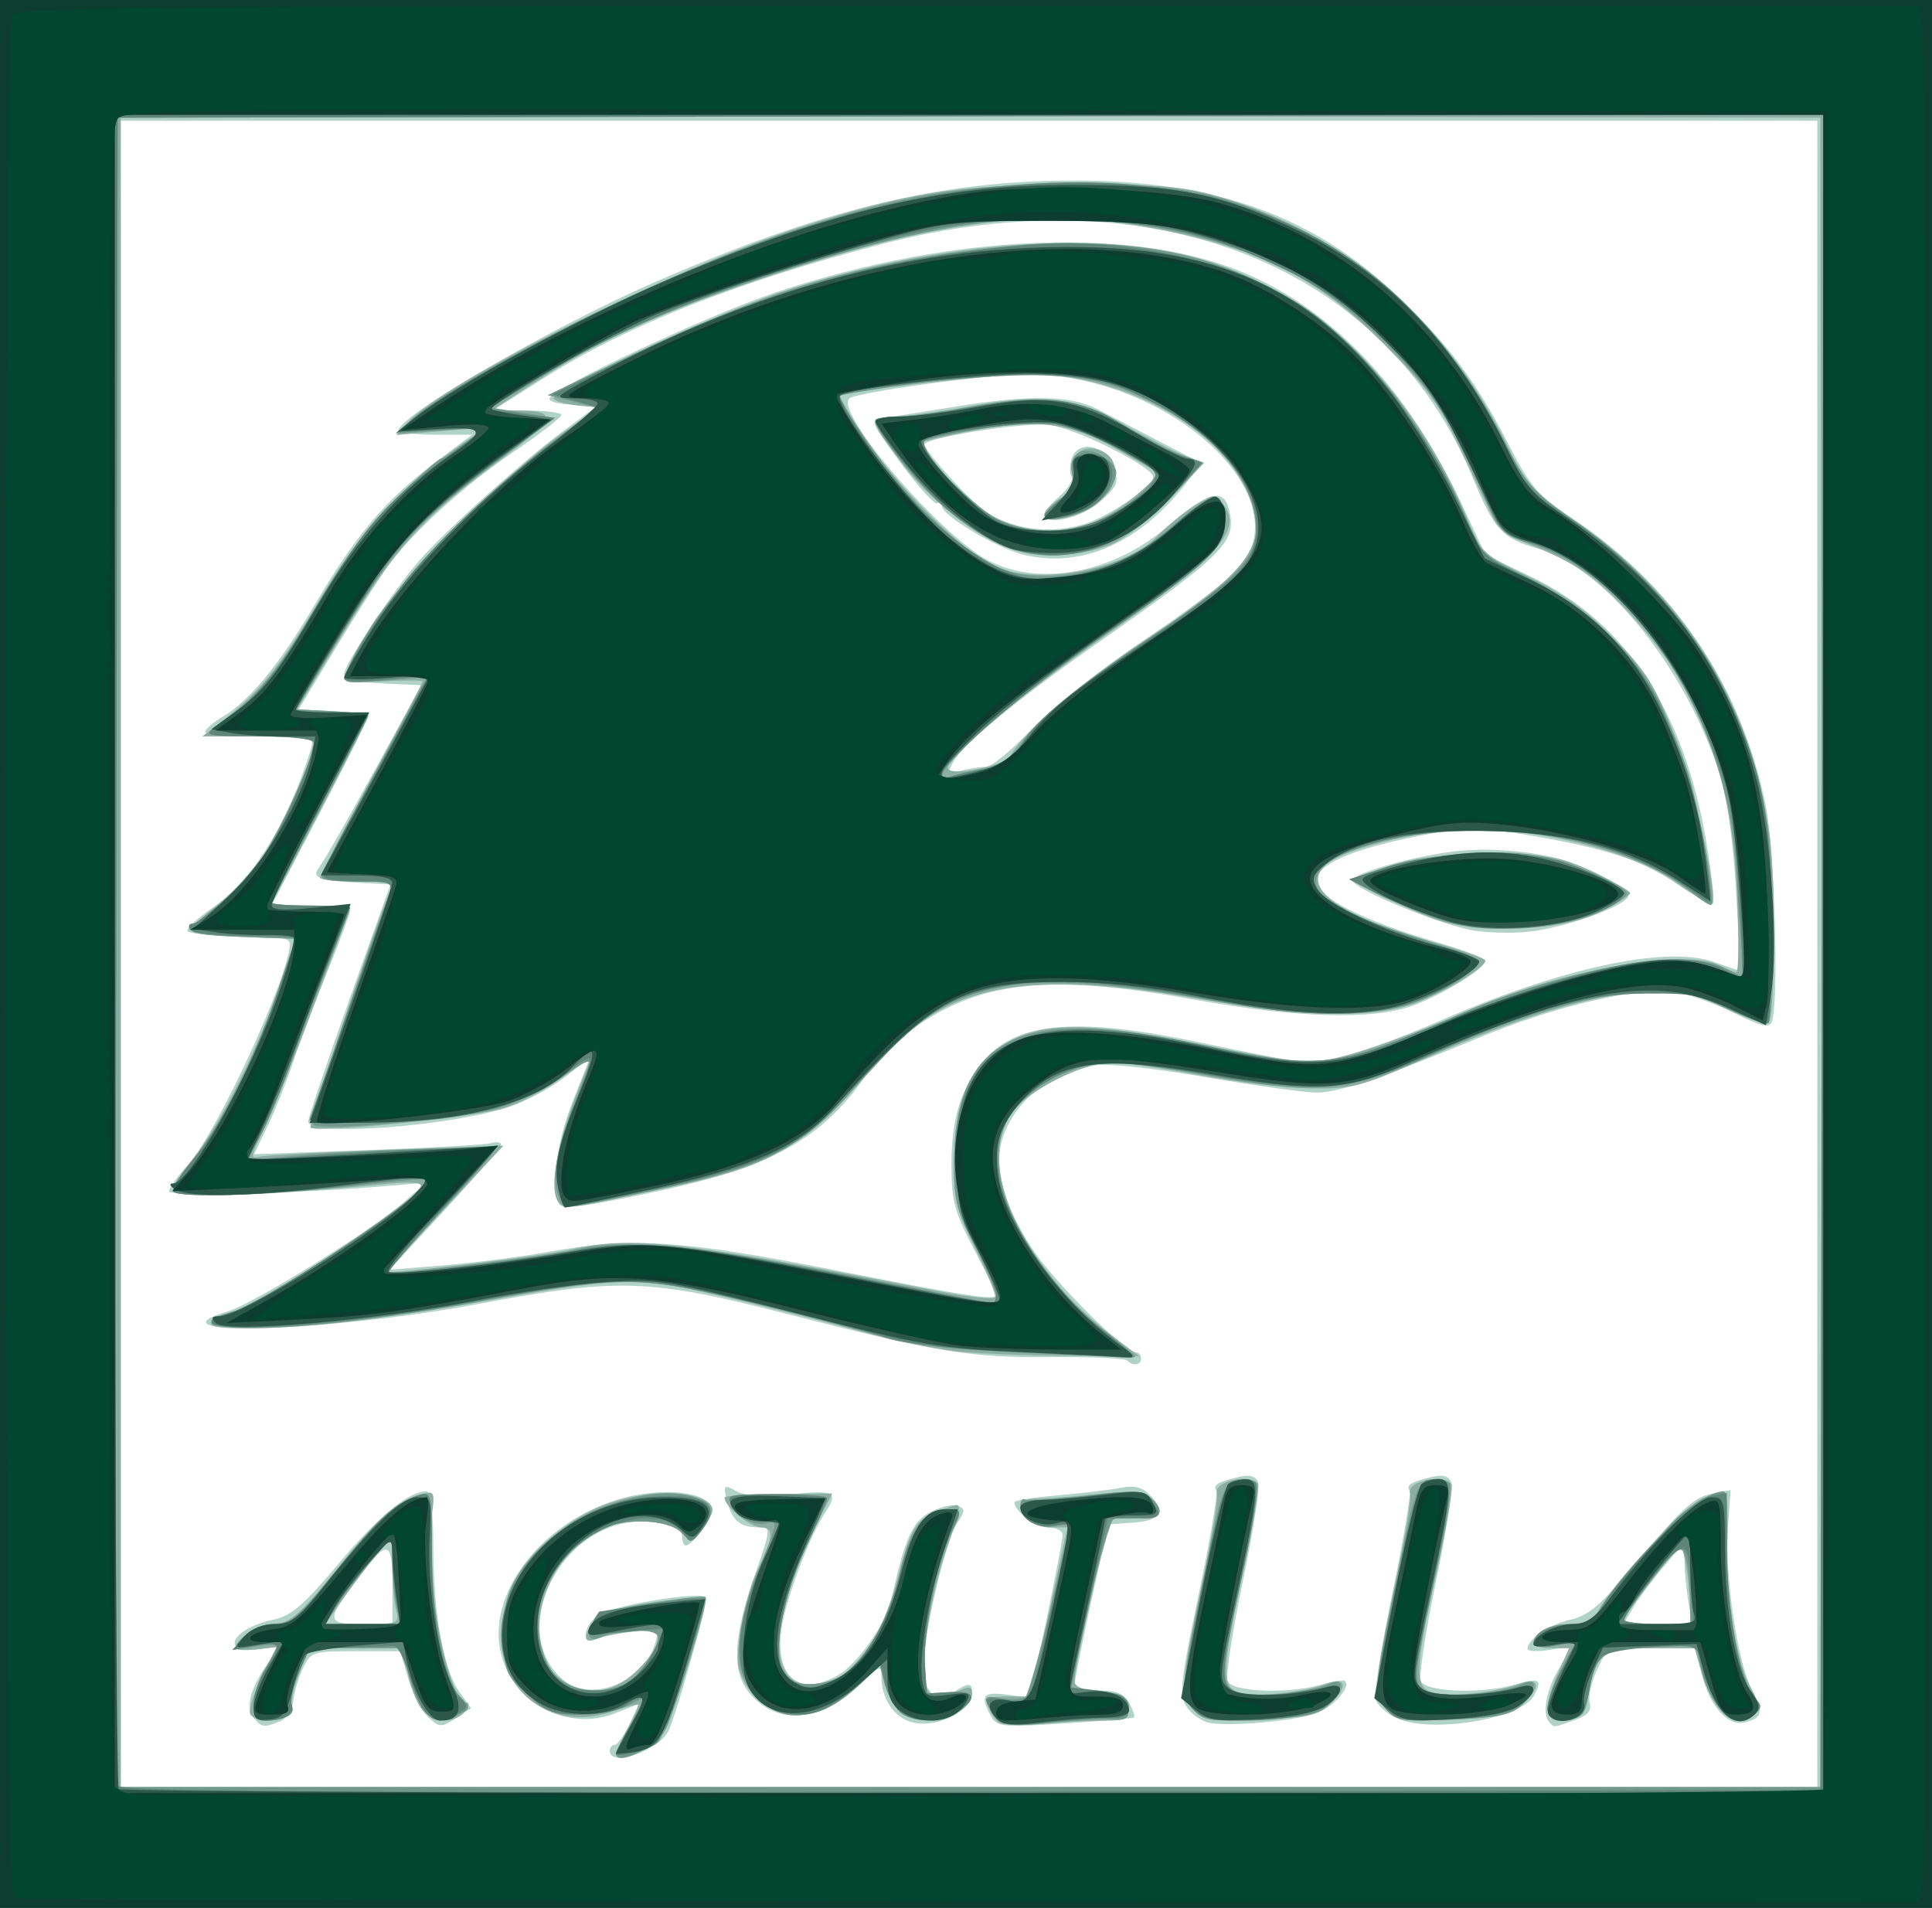
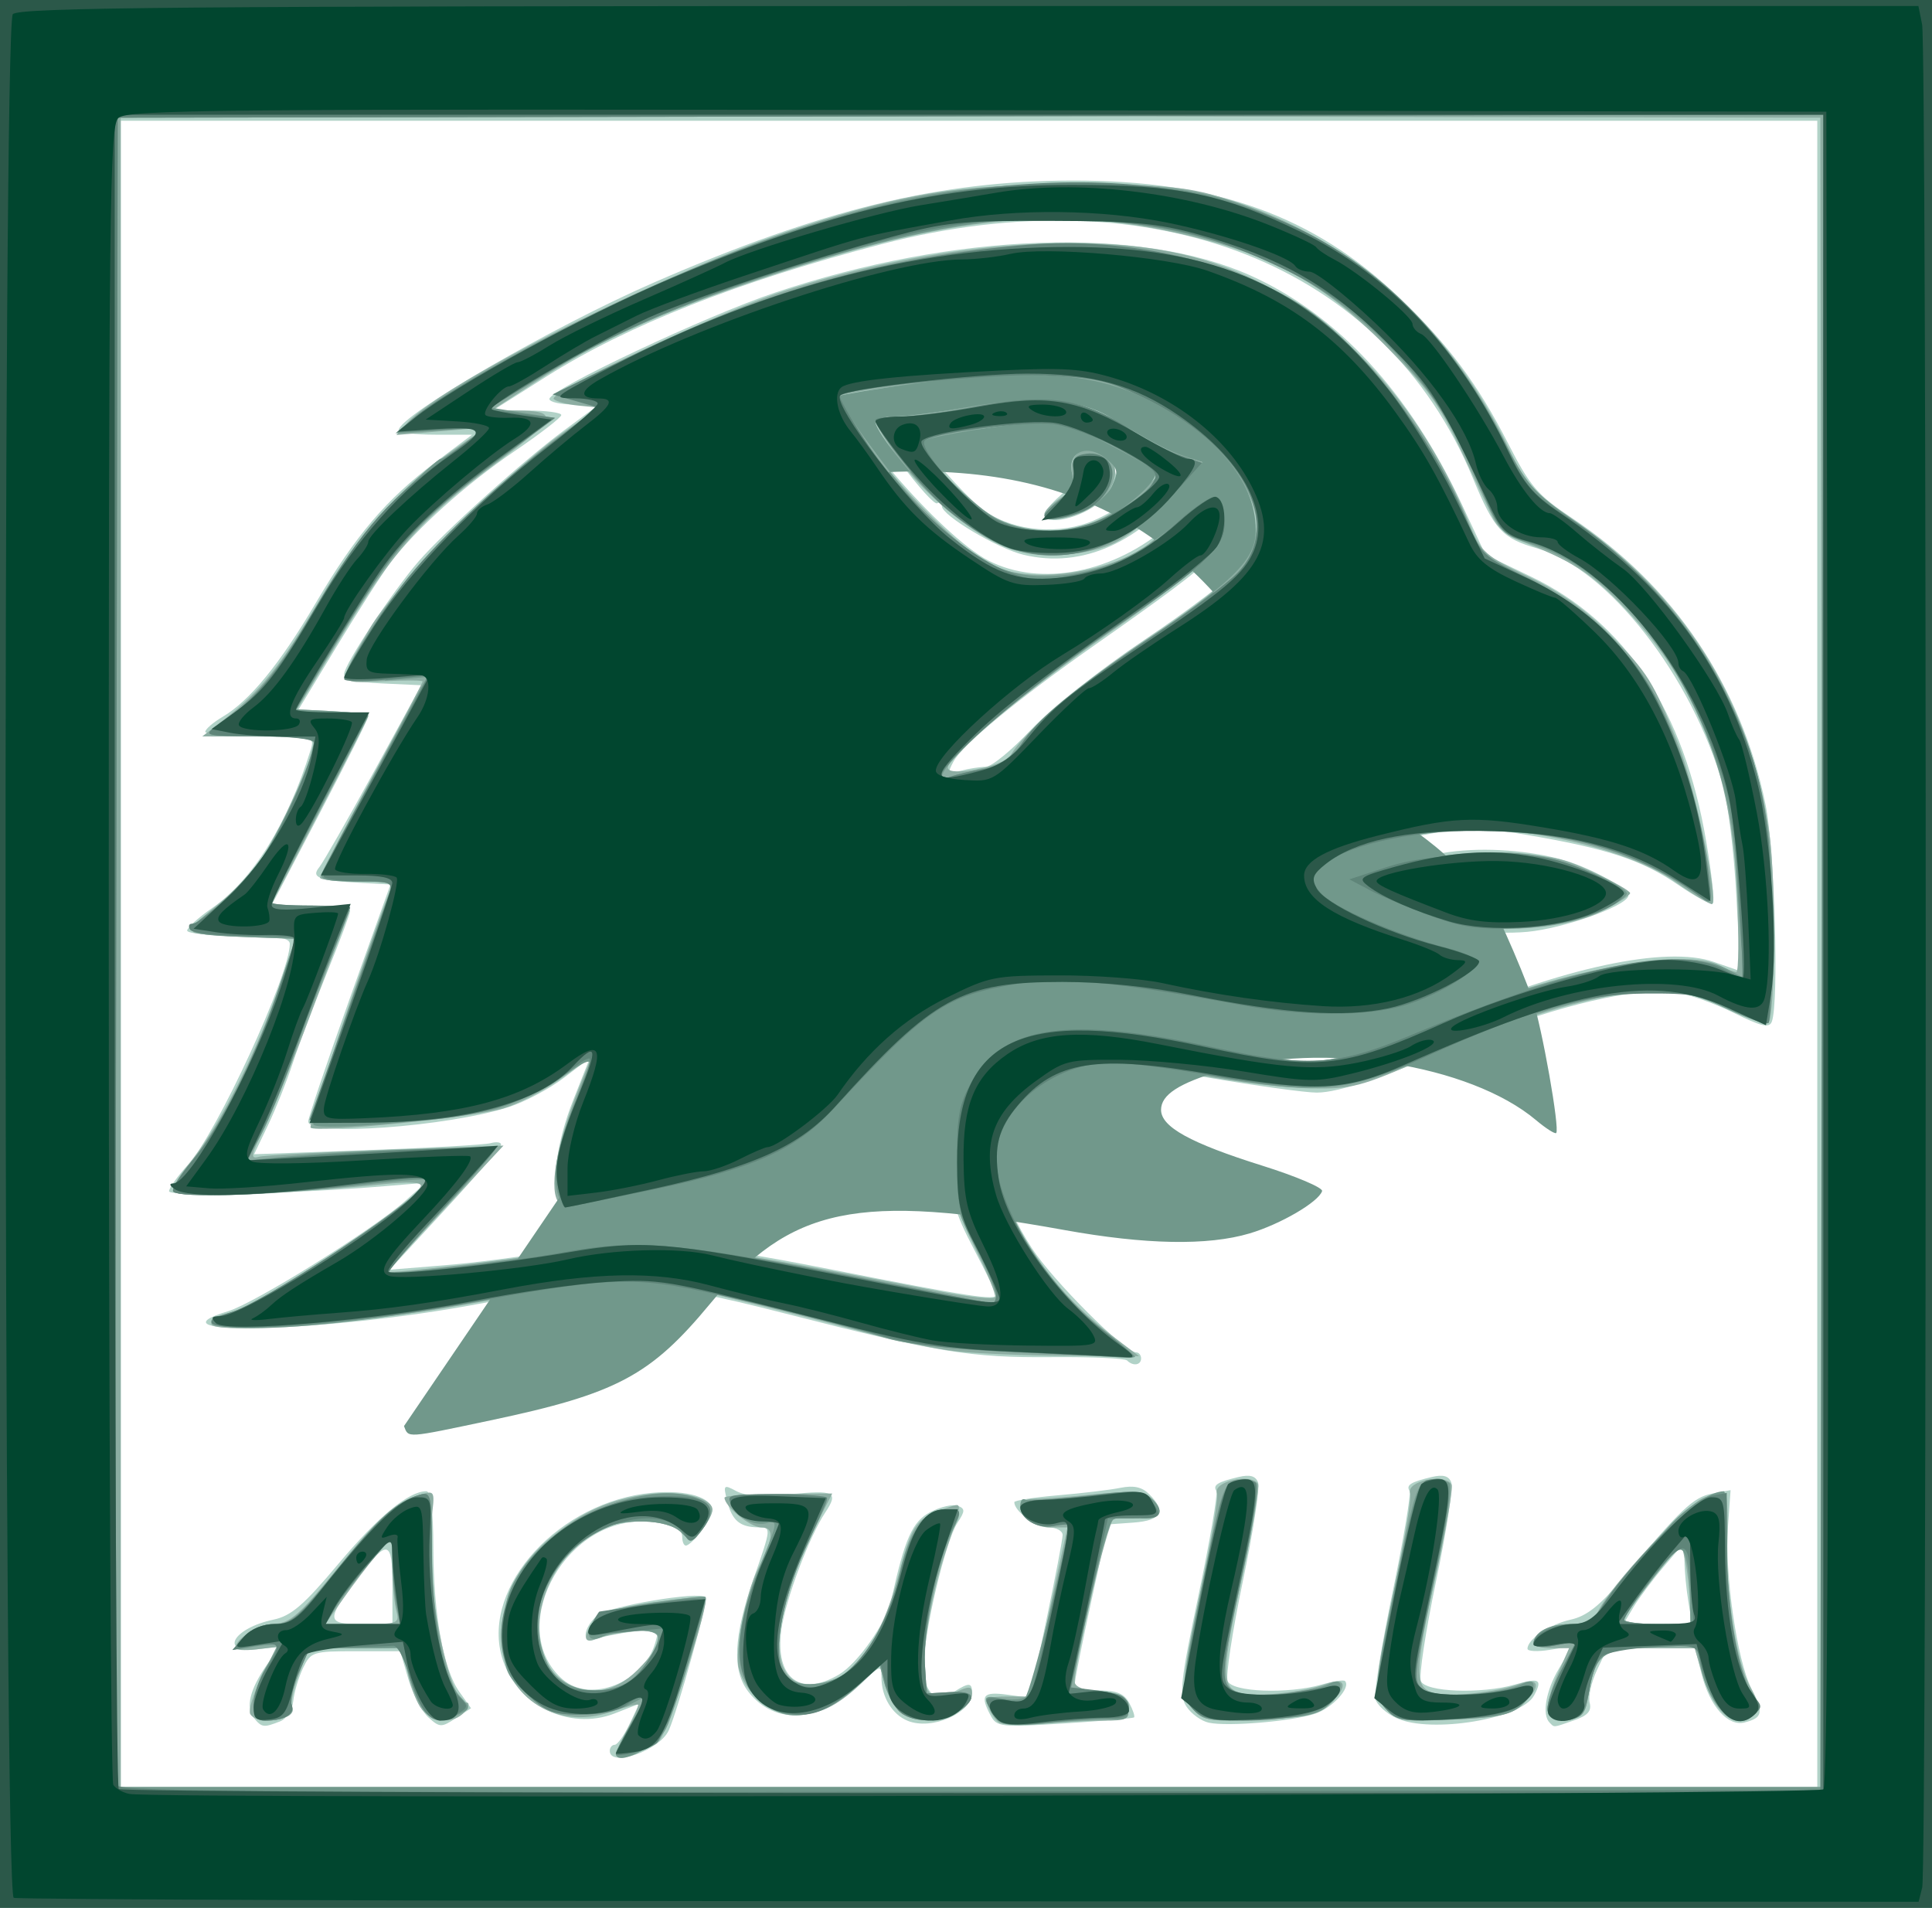
<svg xmlns="http://www.w3.org/2000/svg" xmlns:ns1="http://sodipodi.sourceforge.net/DTD/sodipodi-0.dtd" xmlns:ns2="http://www.inkscape.org/namespaces/inkscape" version="1.1" id="svg1" width="320" height="316" viewBox="0 0 320 316" ns1:docname="WhatsApp Image 2024-07-11 at 18.46.46.jpeg" ns2:export-filename="logo-aguila.svg" ns2:export-xdpi="96" ns2:export-ydpi="96">
  <defs id="defs1" />
  <ns1:namedview id="namedview1" pagecolor="#ffffff" bordercolor="#000000" borderopacity="0.25" ns2:showpageshadow="2" ns2:pageopacity="0.0" ns2:pagecheckerboard="0" ns2:deskcolor="#d1d1d1" />
  <g ns2:groupmode="layer" ns2:label="Image" id="g1" transform="translate(-99.932,334.757)">
    <g id="g121945" transform="translate(86.534,-353.986)">
      <path style="fill:#b1d2c7" d="M 13.398,177.229 V 19.229 h 160 160 v 158 158 h -160 -160 z m 301,0 V 39.229 h -140.5 -140.5 v 138 138 h 140.5 140.5 z m -200,132 c 0,-0.55 0.367,-1 0.815,-1 0.448,0 1.543,-1.527 2.433,-3.393 l 1.618,-3.393 -4.017,1.578 c -7.638,3 -16.526,-1.468 -18.748,-9.425 -3.268,-11.705 9.609,-25.714 24.911,-27.102 5.805,-0.526 10.017,0.751 9.955,3.02 -0.036,1.311 -3.409,5.715 -4.377,5.715 -0.324,0 -0.59,-0.627 -0.59,-1.393 0,-1.756 -2.181,-2.607 -6.681,-2.607 -13.39,0 -22.458,18.074 -13.128,26.166 4.621,4.008 13.442,0.524 15.343,-6.059 0.668,-2.314 0.547,-2.375 -3.672,-1.86 -2.399,0.293 -5.15,0.855 -6.113,1.25 -2.394,0.982 -2.315,-1.675 0.116,-3.875 1.694,-1.533 16.962,-4.127 18.026,-3.063 0.453,0.453 -4.642,18.797 -6.125,22.052 -1.523,3.343 -9.767,6.204 -9.767,3.389 z m -58.96,-5.452 c -1.42,-1.711 -0.632,-4.835 2.251,-8.926 l 2.028,-2.878 -3.659,0.427 c -6.422,0.75 -4.154,-3.465 2.638,-4.901 2.942,-0.622 5.009,-2.4 10.776,-9.27 6.544,-7.796 11.636,-12 14.532,-12 0.765,0 1.146,3.061 1.168,9.37 0.038,11.178 1.653,20.121 4.308,23.851 l 1.937,2.721 -2.534,1.661 c -2.378,1.558 -2.657,1.549 -4.529,-0.145 -1.097,-0.993 -2.595,-3.865 -3.329,-6.382 l -1.334,-4.577 h -7.382 c -7.09,0 -7.435,0.11 -8.717,2.787 -0.735,1.533 -1.463,3.979 -1.618,5.436 -0.159,1.487 -1.114,2.975 -2.178,3.393 -2.739,1.075 -3.023,1.038 -4.356,-0.568 z m 22.96,-22.017 c 0,-7.516 -0.81,-7.688 -5.696,-1.212 -5.359,7.103 -5.315,7.681 0.589,7.681 h 5.107 z m 85.315,22.483 c -2.561,-1.057 -4.315,-3.961 -4.315,-7.145 0,-2.15 -0.167,-2.1 -3.375,1.009 -6.633,6.428 -14.221,6.993 -18.631,1.387 -2.79,-3.547 -2.522,-9.171 0.904,-19.015 2.853,-8.196 2.858,-8.25 0.737,-8.265 -3.072,-0.022 -4.38,-1.118 -5.191,-4.352 -0.679,-2.706 -0.603,-2.788 1.525,-1.649 1.52,0.813 4.456,0.976 9.135,0.506 7.123,-0.715 7.827,-0.332 5.581,3.038 -2.683,4.027 -6.633,14.592 -7.281,19.478 -1.053,7.941 3.124,11.158 9.555,7.359 3.113,-1.839 7.835,-8.576 8.666,-12.364 2.234,-10.181 3.495,-13.011 6.488,-14.559 1.686,-0.872 3.716,-1.336 4.511,-1.031 1.253,0.481 1.246,0.857 -0.048,2.832 -1.982,3.024 -5.561,18.152 -5.57,23.539 -0.008,4.752 1.898,6.384 5.112,4.376 2.386,-1.49 2.881,-1.458 2.881,0.187 0,3.399 -6.685,6.321 -10.685,4.67 z m 13.762,-0.87 c -1.787,-3.339 -1.279,-3.982 2.726,-3.445 l 3.803,0.51 2.701,-12.855 c 1.485,-7.07 2.699,-13.418 2.697,-14.105 -0.002,-0.688 -1.059,-1.25 -2.349,-1.25 -2.042,0 -5.655,-2.672 -5.655,-4.182 0,-0.288 3.263,-0.802 7.25,-1.142 3.987,-0.339 8.639,-0.897 10.336,-1.239 2.183,-0.44 3.573,-0.135 4.75,1.042 2.859,2.859 2.029,4.379 -2.574,4.713 l -4.237,0.307 -2.726,12.5 c -1.499,6.875 -2.743,13.062 -2.763,13.75 -0.023,0.796 1.403,1.25 3.928,1.25 2.996,0 4.238,0.51 5.081,2.086 0.614,1.147 0.967,2.216 0.785,2.376 -0.182,0.16 -5.359,0.607 -11.503,0.994 -10.553,0.665 -11.232,0.592 -12.25,-1.31 z m 36.148,1.196 c -1.251,-0.267 -2.915,-1.466 -3.698,-2.663 -1.264,-1.933 -1.039,-4.013 2.005,-18.555 1.885,-9.008 3.204,-16.739 2.931,-17.181 -0.599,-0.969 0.194,-1.464 3.682,-2.296 1.877,-0.448 2.816,-0.187 3.232,0.896 0.322,0.84 -0.817,8.227 -2.532,16.417 -1.715,8.189 -2.846,15.599 -2.513,16.466 0.711,1.853 9.988,2.205 15.608,0.593 1.885,-0.541 3.606,-0.804 3.824,-0.586 1.064,1.064 -2.119,4.526 -5.007,5.445 -3.959,1.26 -14.405,2.132 -17.532,1.464 z m 31.115,-0.74 c -1.738,-0.786 -3.336,-2.255 -3.552,-3.265 -0.216,-1.01 1.085,-8.981 2.89,-17.714 1.805,-8.733 3.059,-16.239 2.786,-16.681 -0.599,-0.969 0.194,-1.464 3.682,-2.296 1.877,-0.448 2.816,-0.187 3.232,0.896 0.322,0.84 -0.817,8.227 -2.532,16.417 -1.715,8.189 -2.846,15.599 -2.513,16.466 0.711,1.853 9.988,2.205 15.608,0.593 4.059,-1.164 4.582,-0.862 3.148,1.817 -2.075,3.878 -17.027,6.354 -22.749,3.767 z m 25.327,0.732 c -1.31,-1.31 -0.631,-5.279 1.528,-8.939 l 2.195,-3.72 -3.695,0.6 c -2.032,0.33 -3.695,0.248 -3.695,-0.183 0,-1.573 3.691,-4.06 7.148,-4.816 2.642,-0.578 4.832,-2.308 8.577,-6.776 9.689,-11.559 11.751,-13.518 14.845,-14.1 l 3.07,-0.578 -0.435,6.01 c -0.567,7.838 1.498,22.164 3.863,26.804 2.071,4.061 1.914,4.874 -1.092,5.66 -2.775,0.726 -5.789,-2.665 -7.141,-8.033 l -1.073,-4.263 h -7.267 -7.267 l -1.706,3.595 c -0.938,1.977 -1.489,4.425 -1.223,5.44 0.356,1.363 -0.312,2.123 -2.557,2.905 -3.599,1.254 -3.247,1.221 -4.075,0.393 z m 22.975,-20.083 c -0.341,-2.062 -0.631,-5.1 -0.646,-6.75 l -0.026,-3 -3.402,4 c -1.871,2.2 -4.14,5.237 -5.042,6.75 l -1.639,2.75 h 5.687 5.687 z m -92.963,-39.905 c -0.36,-0.36 -5.948,-0.61 -12.417,-0.555 -13.549,0.114 -18.872,-0.757 -44.262,-7.241 -22.584,-5.768 -27.573,-5.917 -51,-1.527 -24.624,4.615 -55.652,5.486 -41.203,1.157 4.336,-1.299 23.959,-13.503 29.203,-18.162 l 3.5,-3.109 -6.5,0.544 c -15.319,1.281 -36,1.778 -36,0.865 0,-0.526 1.41,-2.499 3.133,-4.386 4.785,-5.239 16.867,-31.447 16.867,-36.587 0,-1.019 -2.051,-1.343 -8.5,-1.343 -4.675,0 -8.5,-0.389 -8.5,-0.864 0,-0.475 1.838,-2.138 4.084,-3.694 6.771,-4.692 12.598,-14.023 16.356,-26.192 0.685,-2.219 0.57,-2.25 -8.373,-2.25 -4.987,0 -9.067,-0.353 -9.067,-0.784 0,-0.431 1.287,-1.545 2.86,-2.474 4.504,-2.661 9.506,-8.776 15.477,-18.921 6.589,-11.195 11.638,-17.129 19.793,-23.259 l 6.068,-4.562 h -6.099 c -3.354,0 -6.085,-0.338 -6.068,-0.75 0.101,-2.444 25.578,-17.181 42.258,-24.444 27.759,-12.087 47.292,-16.854 69.24,-16.9 23.76,-0.049 40.054,5.784 54.289,19.434 8.138,7.804 12.917,14.224 18.035,24.228 3.59,7.018 4.803,8.428 10.534,12.244 16.862,11.23 27.976,27.677 32.029,47.395 1.524,7.416 2.265,32.854 1.049,36.023 -0.423,1.103 -1.75,0.792 -6.364,-1.495 -3.206,-1.589 -7.635,-3.131 -9.843,-3.427 -6.086,-0.816 -19.493,2.29 -31.758,7.357 -16.799,6.94 -23.679,9.281 -27.367,9.309 -1.852,0.014 -10.138,-1.135 -18.413,-2.555 -9.341,-1.602 -16.394,-2.328 -18.599,-1.914 -7.057,1.324 -12.277,5.23 -14.682,10.987 -2.087,4.996 -0.597,11.405 4.478,19.257 3.448,5.335 15.366,17.251 17.254,17.251 0.456,0 0.83,0.45 0.83,1 0,1.132 -1.336,1.331 -2.321,0.345 z M 178.398,233.702 c 0,-0.29 -1.663,-3.701 -3.695,-7.58 -3.171,-6.052 -3.698,-8 -3.719,-13.723 -0.03,-8.008 1.603,-13.176 5.602,-17.731 5.416,-6.169 15.273,-6.981 35.011,-2.886 18.157,3.767 18.108,3.762 23.857,2.529 2.921,-0.626 10.409,-3.363 16.64,-6.082 19.986,-8.721 37.272,-12.419 45.186,-9.666 l 4.381,1.524 -0.679,-12.678 c -0.374,-6.973 -1.365,-15.107 -2.202,-18.075 -5.096,-18.062 -19.076,-35.942 -30.694,-39.254 -5.903,-1.683 -7.18,-3.074 -10.755,-11.712 C 242.717,63.058 204.442,47.936 159.398,59.674 135.731,65.841 117.31,73.114 103.951,81.567 l -8.947,5.661 h 5.697 c 3.133,0 5.682,0.338 5.664,0.75 -0.018,0.412 -3.506,3.109 -7.75,5.992 -8.085,5.492 -16.319,12.891 -20.548,18.464 -1.374,1.811 -5.427,8.131 -9.006,14.044 l -6.507,10.75 h 5.922 c 3.257,0 5.922,0.299 5.922,0.664 0,0.365 -3.61,7.565 -8.022,16 l -8.022,15.336 h 6.522 c 3.587,0 6.522,0.376 6.522,0.835 0,0.459 -1.738,5.105 -3.862,10.325 -2.124,5.22 -4.663,11.932 -5.642,14.915 -0.979,2.984 -2.821,7.604 -4.092,10.266 l -2.312,4.841 18.704,-0.672 c 10.287,-0.369 19.491,-0.891 20.454,-1.159 0.963,-0.268 1.75,-0.164 1.75,0.23 0,0.395 -4.155,5.22 -9.233,10.724 l -9.233,10.006 8.983,-0.726 c 4.941,-0.399 12.808,-1.415 17.483,-2.257 13.642,-2.457 22.058,-1.918 47,3.007 22.46,4.435 27,5.13 27,4.136 z m -72.468,-15.251 c -1.243,-3.24 -0.272,-10.205 2.349,-16.848 l 2.812,-7.126 -4.296,3.279 c -2.363,1.804 -6.456,3.977 -9.097,4.829 -10.167,3.283 -33.357,4.953 -33.247,2.394 0.029,-0.688 3.107,-9.8 6.84,-20.25 l 6.786,-19 -5.09,-0.277 c -6.793,-0.37 -8.119,-0.879 -6.711,-2.576 0.607,-0.731 4.659,-7.814 9.004,-15.738 l 7.9,-14.408 -6.392,-0.296 c -4.34,-0.201 -6.392,-0.703 -6.392,-1.564 0,-1.538 8.096,-13.789 12.317,-18.64 4.405,-5.062 17.238,-16.624 24.043,-21.662 l 5.86,-4.338 h -4.11 c -2.261,0 -4.11,-0.413 -4.11,-0.918 0,-1.56 25.945,-13.785 37.37,-17.607 29.809,-9.975 60.401,-11.075 78.766,-2.833 14.371,6.449 26.321,19.387 34.985,37.875 l 3.919,8.363 7.526,3.62 c 15.711,7.557 25.373,22.168 29.05,43.932 0.897,5.31 1.391,9.895 1.097,10.189 -0.294,0.294 -2.869,-1.071 -5.722,-3.034 -5.976,-4.111 -11.711,-6.017 -24.851,-8.259 -8.675,-1.481 -9.992,-1.473 -17.997,0.1 -11.324,2.225 -17.143,4.791 -17.143,7.559 0,2.572 8.013,6.611 19.972,10.067 4.415,1.276 8.028,2.679 8.028,3.119 0,1.247 -7.024,5.576 -12,7.396 -6.574,2.404 -19.078,2.068 -35.96,-0.968 -23.674,-4.257 -34.967,-3.239 -45.854,4.133 -2.922,1.979 -7.005,5.961 -9.073,8.848 -7.579,10.584 -15.863,14.96 -36.332,19.191 -11.292,2.334 -13.812,2.591 -14.25,1.45 z m 70.733,-72.208 c 0.97,-0.008 4.345,-2.774 7.5,-6.147 3.338,-3.569 11.204,-9.8 18.816,-14.904 7.194,-4.824 14.282,-10.199 15.75,-11.943 10.142,-12.054 -11.864,-32.019 -35.291,-32.019 -6.446,0 -28.307,2.984 -29.401,4.013 -2.43,2.285 15.261,22.854 23.092,26.849 8.677,4.427 20.853,2.027 29.905,-5.895 6.24,-5.46 9.015,-6.211 9.902,-2.678 1.373,5.472 -0.34,7.209 -22.302,22.62 -12.684,8.9 -21.814,16.437 -23.32,19.251 -1.043,1.948 -0.937,2.078 1.222,1.501 1.3,-0.348 3.157,-0.639 4.128,-0.646 z m 6.282,-35.119 c -4.315,-1.034 -13.546,-6.525 -13.546,-8.058 0,-0.525 -0.348,-0.74 -0.774,-0.477 -0.425,0.263 -3.154,-2.748 -6.063,-6.691 -5.015,-6.797 -5.17,-7.183 -2.976,-7.443 1.272,-0.151 6.588,-0.975 11.813,-1.833 12.541,-2.057 19.385,-1.934 23.888,0.431 1.986,1.043 6.649,3.474 10.36,5.403 l 6.749,3.506 -2.2,2.883 c -7.814,10.241 -17.516,14.612 -27.252,12.278 z m 10.706,-5.321 c 4.109,-1.466 10.748,-6.145 10.748,-7.575 0,-1.643 -12.611,-7.983 -17.091,-8.592 -3.823,-0.52 -19.482,1.834 -20.77,3.122 -0.489,0.489 6.303,8.199 9.376,10.644 4.458,3.547 11.758,4.535 17.737,2.402 z m -7.252,-1.393 c 0,-0.451 1.143,-1.814 2.541,-3.029 1.398,-1.215 2.269,-2.65 1.935,-3.189 -0.333,-0.539 -0.313,-1.902 0.045,-3.029 1.009,-3.178 5.664,-2.226 6.939,1.418 0.892,2.549 0.654,3.158 -2.247,5.75 -3.051,2.726 -9.213,4.116 -9.213,2.079 z m 70.5,68.841 c -6.202,-1.306 -19.477,-6.884 -19.492,-8.191 -0.013,-1.082 8.966,-3.722 15.996,-4.702 5.963,-0.832 13.617,-0.268 19.291,1.422 4.528,1.349 10.735,4.862 10.402,5.887 -0.563,1.733 -10.772,5.344 -16.697,5.905 -3.025,0.287 -7.3,0.142 -9.5,-0.321 z" id="path121951" />
      <path style="fill:#8cada2" d="M 13.398,177.229 V 19.229 h 160 160 v 158 158 h -160 -160 z m 301.754,-0.25 -0.254,-138.25 -140.75,-0.253 -140.75,-0.253 V 176.725 315.229 H 174.402 315.405 Z M 115.398,309.833 c 0,-0.337 0.889,-2.271 1.976,-4.299 1.087,-2.028 1.857,-3.806 1.711,-3.952 -0.146,-0.146 -2.192,0.399 -4.547,1.21 -9.352,3.222 -18.165,-2.876 -18.118,-12.536 0.03,-6.259 2.918,-12.025 8.181,-16.337 5.369,-4.399 9.828,-6.364 16.38,-7.217 5.091,-0.663 10.418,0.648 10.418,2.564 0,0.598 -0.762,2.097 -1.693,3.331 -1.633,2.165 -1.758,2.18 -3.5,0.438 -2.244,-2.244 -9.701,-2.43 -13.737,-0.343 -9.376,4.849 -13.125,19.201 -6.397,24.493 4.068,3.2 8.876,2.696 12.928,-1.357 4.855,-4.855 4.58,-6.921 -0.85,-6.371 -2.337,0.237 -5.037,0.78 -6,1.208 -2.097,0.931 -2.263,-0.353 -0.378,-2.931 0.993,-1.359 3.683,-2.211 9.75,-3.09 4.608,-0.668 8.537,-1.063 8.732,-0.878 0.812,0.771 -6.219,22.482 -7.718,23.833 -1.743,1.571 -7.135,3.259 -7.135,2.234 z m 63.427,-5.303 c -0.59,-0.441 -1.363,-1.589 -1.719,-2.552 -0.545,-1.478 -0.039,-1.75 3.252,-1.75 h 3.898 l 1.181,-5.75 c 0.65,-3.163 1.987,-9.463 2.972,-14 l 1.791,-8.25 h -2.701 c -2.845,0 -5.101,-1.589 -5.101,-3.594 0,-0.657 1.012,-1.172 2.25,-1.145 1.238,0.027 5.73,-0.307 9.983,-0.742 5.73,-0.587 8.126,-0.466 9.25,0.467 2.694,2.236 1.833,3.934 -1.733,3.415 -1.788,-0.26 -3.75,-0.12 -4.362,0.313 -0.982,0.695 -6.388,23.41 -6.388,26.841 0,0.85 1.534,1.441 4.25,1.637 3.533,0.256 4.304,0.687 4.57,2.557 0.29,2.042 -0.089,2.25 -4.103,2.25 -2.433,0 -7.076,0.248 -10.32,0.552 -3.243,0.303 -6.38,0.191 -6.97,-0.25 z M 54.86,303.167 c -0.361,-0.584 0.465,-3.328 1.836,-6.097 l 2.492,-5.036 -3.395,0.396 c -1.867,0.218 -3.395,0.106 -3.395,-0.248 0,-1.565 3.912,-3.961 6.579,-4.029 2.43,-0.062 4.14,-1.571 10.174,-8.979 7.278,-8.935 9.783,-11.151 14.043,-12.424 2.233,-0.667 2.277,-0.551 1.639,4.264 -1.219,9.191 2.814,30.213 5.797,30.213 0.582,0 0.484,0.638 -0.231,1.5 -1.851,2.23 -5.737,1.837 -7.403,-0.75 -0.797,-1.238 -1.757,-3.938 -2.134,-6 l -0.685,-3.75 h -7.806 -7.806 l -1.689,4.423 c -0.929,2.433 -1.419,4.861 -1.088,5.395 0.33,0.535 -0.108,1.244 -0.975,1.577 -2.43,0.933 -5.224,0.718 -5.95,-0.457 z m 24.168,-17.189 c -0.332,-1.238 -0.625,-4.5 -0.653,-7.25 l -0.05,-5 -2.523,3 c -1.388,1.65 -3.868,4.912 -5.512,7.25 l -2.989,4.25 h 6.165 c 5.905,0 6.139,-0.095 5.562,-2.25 z m 83.103,16.5 c -0.867,-0.963 -1.894,-3.02 -2.282,-4.573 l -0.705,-2.823 -3.123,2.953 c -4.205,3.976 -6.808,5.193 -11.105,5.193 -4.013,0 -8.093,-3.459 -9.177,-7.779 -0.677,-2.697 1.193,-12.329 3.149,-16.221 2.646,-5.264 2.799,-7 0.616,-7 -1.805,0 -6.109,-3.482 -6.105,-4.939 7.4e-4,-0.309 4.016,-0.589 8.924,-0.622 l 8.922,-0.06 -2.037,3.993 c -8.285,16.24 -8.977,27.627 -1.679,27.627 6.693,0 11.467,-5.987 14.846,-18.621 2.177,-8.138 2.861,-9.027 8.273,-10.757 2.193,-0.701 2.237,-1.114 -0.842,8.058 -1.426,4.247 -2.84,10.996 -3.143,14.998 -0.612,8.094 0.499,9.662 5.299,7.475 1.96,-0.893 2.436,-0.832 2.436,0.312 0,3.954 -9.309,6.068 -12.267,2.785 z m 49.017,0.029 c -2.332,-2.58 -2.248,-3.939 1.266,-20.52 1.659,-7.827 2.812,-14.762 2.563,-15.412 -0.746,-1.944 5.646,-3.409 6.791,-1.557 0.269,0.435 -0.816,6.847 -2.411,14.25 -3.728,17.31 -3.767,19.54 -0.354,20.397 2.745,0.689 10.368,-0.14 14.109,-1.535 3.23,-1.204 3.607,0.447 0.722,3.158 -2.168,2.036 -3.734,2.404 -11.719,2.753 -8.148,0.355 -9.42,0.178 -10.967,-1.534 z m 32,0 c -2.332,-2.58 -2.248,-3.939 1.266,-20.52 1.659,-7.827 2.812,-14.762 2.563,-15.412 -0.768,-2.002 5.657,-3.392 6.839,-1.479 0.295,0.477 -0.796,6.89 -2.425,14.25 -3.781,17.089 -3.826,19.456 -0.388,20.319 2.745,0.689 10.368,-0.14 14.109,-1.535 3.23,-1.204 3.607,0.447 0.722,3.158 -2.168,2.036 -3.734,2.404 -11.719,2.753 -8.148,0.355 -9.42,0.178 -10.967,-1.534 z m 26.665,0.361 c -0.315,-0.822 0.337,-3.552 1.449,-6.067 l 2.023,-4.573 h -2.944 c -1.619,0 -2.944,-0.36 -2.944,-0.8 0,-1.813 2.621,-3.2 6.047,-3.2 2.629,0 3.899,-0.54 4.55,-1.935 1.987,-4.259 14.76,-17.994 17.681,-19.012 1.675,-0.584 3.267,-0.84 3.538,-0.57 0.271,0.271 0.396,3.793 0.278,7.827 -0.265,9.059 1.52,20.152 3.915,24.335 1.314,2.295 1.502,3.444 0.696,4.25 -2.991,2.991 -6.759,0.133 -8.764,-6.645 l -1.257,-4.25 h -7.307 c -8.123,0 -9.135,0.784 -10.324,8 -0.478,2.899 -1.048,3.554 -3.321,3.817 -1.738,0.201 -2.954,-0.231 -3.317,-1.177 z m 23.466,-18.39 c -0.065,-2.062 -0.412,-5.1 -0.771,-6.75 l -0.653,-3 -4.728,6 c -2.6,3.3 -4.728,6.338 -4.729,6.75 -3.5e-4,0.412 2.474,0.75 5.499,0.75 h 5.5 z M 171.655,243.04 c -3.434,-0.379 -10.409,-1.838 -15.5,-3.242 -5.091,-1.404 -15.107,-3.949 -22.256,-5.654 -15.105,-3.603 -17.244,-3.545 -43.5,1.18 -17.564,3.161 -42,5.004 -42,3.167 0,-0.575 1.235,-1.356 2.744,-1.735 5.41,-1.358 31.055,-18.257 31.945,-21.051 0.216,-0.676 -1.966,-0.782 -6.432,-0.311 -11.894,1.254 -31.998,2.148 -33.692,1.498 -1.371,-0.526 -0.971,-1.475 2.434,-5.782 4.662,-5.898 10.75,-18.144 14.397,-28.961 l 2.502,-7.42 -7.699,-0.27 c -4.235,-0.148 -8.301,-0.487 -9.036,-0.752 -0.843,-0.304 0.544,-1.969 3.754,-4.507 2.8,-2.213 6.298,-5.925 7.773,-8.248 2.918,-4.596 8.239,-16.464 8.283,-18.473 0.02,-0.911 -2.481,-1.253 -9.223,-1.261 l -9.25,-0.011 3.5,-2.706 C 56.432,133.836 59.958,129.437 66.29,118.674 72.756,107.684 79.872,99.719 88.633,93.663 l 5.265,-3.639 -7.426,0.626 -7.426,0.626 1.884,-2.082 c 6.105,-6.746 43.498,-25.341 64.968,-32.308 17.601,-5.711 25.773,-7.012 44.5,-7.086 14.004,-0.055 18.798,0.294 24,1.746 21.759,6.074 38.769,20.745 49.065,42.32 2.653,5.56 3.962,6.997 10.238,11.245 18.498,12.52 29.527,30.03 32.735,51.973 1.127,7.704 1.026,30.421 -0.14,31.581 -0.33,0.329 -3.636,-0.822 -7.345,-2.558 -6.247,-2.923 -7.281,-3.111 -14.024,-2.541 -8.93,0.755 -20.025,4.186 -35.365,10.935 -10.861,4.779 -12.183,5.124 -19.165,5 -4.125,-0.073 -12.424,-1.064 -18.443,-2.203 -6.019,-1.139 -12.575,-2.07 -14.571,-2.07 -4.604,0 -13.758,4.637 -16.435,8.326 -6.101,8.406 1.582,25.524 16.532,36.835 l 4.583,3.468 -12.084,-0.064 c -6.646,-0.035 -14.893,-0.374 -18.327,-0.753 z m 3.31,-16.951 c -2.994,-6.078 -3.566,-8.293 -3.561,-13.8 0.007,-8.772 1.547,-13.813 5.394,-17.66 6.233,-6.233 14.274,-6.779 35.6,-2.417 7.975,1.631 15.945,2.977 17.712,2.991 3.911,0.031 15.011,-3.553 25.788,-8.328 15.539,-6.884 36.702,-10.749 42.339,-7.733 1.116,0.597 2.354,1.086 2.75,1.086 0.396,0 0.445,-5.963 0.108,-13.25 -0.925,-20.034 -6.479,-34.176 -18.375,-46.79 -5.704,-6.049 -8.671,-7.945 -18.333,-11.719 -1.381,-0.539 -3.029,-2.052 -3.662,-3.361 -0.633,-1.309 -3.051,-6.43 -5.375,-11.38 -3.549,-7.561 -5.602,-10.376 -12.838,-17.609 -9.926,-9.92 -18.186,-14.506 -32.122,-17.834 -22.59,-5.395 -40.983,-3.297 -75.199,8.579 -14.768,5.126 -22.876,8.963 -33.293,15.756 l -7,4.565 4,0.037 c 7.275,0.067 6.814,1.191 -3.693,9 C 83.129,105.199 78.641,110.28 69.524,125.299 l -6.938,11.429 5.906,0.298 c 3.248,0.164 5.906,0.494 5.906,0.734 0,0.24 -3.639,7.419 -8.087,15.952 l -8.087,15.516 h 6.694 c 5.961,0 6.621,0.192 6.031,1.75 -0.364,0.963 -3.113,8.275 -6.108,16.25 -2.995,7.975 -6.531,16.655 -7.857,19.29 -2.022,4.017 -2.143,4.714 -0.749,4.321 0.914,-0.258 10.414,-0.781 21.11,-1.163 l 19.448,-0.694 -9.646,10.342 c -5.305,5.688 -9.556,10.432 -9.446,10.542 0.41,0.41 25.716,-2.632 29.874,-3.591 10.45,-2.41 17.765,-1.595 61.322,6.834 4.95,0.958 9.143,1.399 9.317,0.981 0.174,-0.418 -1.288,-4.019 -3.25,-8.001 z m -68.9,-7.527 c -1.879,-1.879 -0.582,-9.612 3.198,-19.066 l 2.092,-5.233 -4.988,3.584 c -2.744,1.971 -7.057,4.207 -9.586,4.968 -4.997,1.504 -31.025,4.106 -31.937,3.194 -0.434,-0.434 9.326,-29.568 13.075,-39.029 0.615,-1.551 2.61e-4,-1.75 -5.413,-1.75 -3.359,0 -6.107,-0.281 -6.107,-0.624 0,-0.343 3.825,-7.712 8.5,-16.376 4.675,-8.664 8.501,-15.921 8.502,-16.126 0.001,-0.205 -2.988,-0.22 -6.642,-0.032 -7.638,0.393 -7.581,0.64 -2.061,-8.842 3.822,-6.567 22.653,-25.699 31.503,-32.008 l 6.302,-4.492 -3.302,-0.321 c -1.816,-0.177 -3.651,-0.661 -4.078,-1.077 -1.128,-1.097 27.128,-14.34 38.277,-17.939 24.387,-7.873 50.644,-10.076 67.427,-5.657 20.023,5.273 36.635,21.354 46.122,44.648 1.742,4.278 2.522,4.955 9.649,8.38 5.362,2.577 9.521,5.528 13.486,9.57 6.35,6.473 7.07,7.634 11.311,18.225 2.579,6.442 6.603,25.406 5.603,26.407 -0.201,0.201 -2.924,-1.428 -6.052,-3.619 -6.215,-4.354 -18.116,-7.79 -30.485,-8.802 -7.3,-0.597 -22.11,2.36 -26.621,5.316 -5.894,3.862 0.58,8.937 17.275,13.544 4.557,1.257 8.286,2.571 8.286,2.92 0,1.242 -7.581,5.758 -12.285,7.318 -6.903,2.289 -18.189,1.97 -35.307,-0.998 -27.646,-4.795 -40.964,-2.537 -51.19,8.679 -15.639,17.154 -18.506,18.87 -38.455,23.025 -15.256,3.177 -15.148,3.162 -16.096,2.215 z m 74.722,-74.219 c 2.103,-3.821 11.949,-12.214 22.802,-19.436 18.35,-12.211 20.929,-16.68 15.233,-26.399 -5.736,-9.787 -20.782,-17.268 -34.779,-17.292 -6.065,-0.01 -30.473,2.758 -31.474,3.57 -0.181,0.147 1.749,3.421 4.289,7.276 4.884,7.413 15.497,18.058 20.672,20.734 6.868,3.552 22.033,1.005 27.396,-4.601 1.635,-1.709 4.498,-4.051 6.363,-5.205 3.294,-2.038 3.429,-2.045 4.755,-0.232 3.163,4.325 -0.545,8.46 -19.379,21.609 -13.815,9.645 -26.266,20.088 -26.266,22.031 0,1.593 9.405,-0.267 10.389,-2.054 z m -1.312,-34.678 c -5.685,-2.467 -13.049,-8.618 -17.177,-14.349 -2.145,-2.977 -3.899,-5.79 -3.899,-6.25 0,-0.46 1.525,-0.837 3.39,-0.837 1.864,0 7.152,-0.717 11.75,-1.594 12.192,-2.325 17.995,-1.634 26.405,3.143 3.826,2.173 8.292,4.436 9.924,5.03 l 2.969,1.079 -5.469,5.803 c -3.023,3.208 -7.406,6.638 -9.802,7.671 -5.182,2.235 -13.327,2.372 -18.09,0.305 z m 14.132,-3.617 c 2.168,-0.649 5.746,-2.787 7.951,-4.75 l 4.01,-3.569 -6.684,-3.832 c -8.285,-4.75 -14.025,-5.49 -24.957,-3.216 -4.384,0.912 -8.063,1.75 -8.175,1.862 -0.112,0.112 1.884,2.628 4.436,5.591 7.117,8.261 14.236,10.667 23.419,7.915 z m -7.209,-1.704 c 0,-0.487 1.165,-1.648 2.588,-2.581 1.958,-1.283 2.447,-2.257 2.01,-4.001 -0.711,-2.833 1.526,-4.946 4.303,-4.065 4.484,1.423 3.381,7.3 -1.881,10.021 -3.224,1.667 -7.02,2.005 -7.02,0.625 z m 64.5,67.062 c -2.75,-1.026 -7.025,-2.917 -9.5,-4.202 l -4.5,-2.336 6,-2.025 c 4.549,-1.535 8.66,-2.032 17,-2.056 10.033,-0.028 11.55,0.222 17.25,2.842 3.438,1.58 6.25,3.172 6.25,3.537 0,0.365 -2.138,1.729 -4.75,3.031 -6.6,3.288 -20.549,3.896 -27.75,1.209 z" id="path121950" />
-       <path style="fill:#71988b" d="M 13.398,177.229 V 19.229 h 160 160 v 158 158 h -160 H 13.398 Z M 315.398,176.725 V 38.222 l -141.25,0.253 -141.25,0.253 -0.254,138.25 -0.254,138.25 H 173.895 315.398 Z m -200,132.932 c 0,-0.315 1.196,-2.613 2.658,-5.107 l 2.658,-4.535 -3.108,1.607 c -1.71,0.884 -5.387,1.607 -8.173,1.607 -4.372,0 -5.575,-0.468 -8.8,-3.423 -3.568,-3.27 -3.735,-3.71 -3.735,-9.823 0,-5.289 0.472,-7.113 2.718,-10.507 5.238,-7.915 18.382,-14.109 26.954,-12.701 4.358,0.716 5.451,2.752 3.13,5.829 -1.628,2.158 -1.753,2.174 -3.495,0.431 -2.22,-2.22 -9.698,-2.438 -13.606,-0.396 -3.638,1.9 -7.6,6.377 -9.17,10.358 -1.715,4.35 -0.747,10.839 2.062,13.829 2.779,2.958 9.302,3.259 12.511,0.577 2.244,-1.876 4.397,-5.357 4.397,-7.11 0,-1.349 -6.517,-1.395 -9.005,-0.063 -2.39,1.279 -3.326,-0.168 -1.618,-2.503 0.922,-1.26 3.816,-2.163 9.718,-3.03 4.623,-0.68 8.541,-1.115 8.707,-0.968 0.502,0.447 -4.95,18.801 -6.474,21.792 -1.564,3.071 -8.327,6.429 -8.327,4.135 z m 63.335,-5.61 c -2.773,-3.572 -2.724,-4.146 0.307,-3.54 1.624,0.325 3.499,0.253 4.167,-0.16 0.84,-0.519 7.192,-25.883 7.192,-28.716 0,-0.069 -1.128,0.091 -2.506,0.354 -2.753,0.526 -5.494,-1.189 -5.494,-3.438 0,-0.79 0.374,-1.205 0.832,-0.922 0.458,0.283 4.92,-0.002 9.917,-0.633 7.341,-0.927 9.389,-0.895 10.668,0.167 2.754,2.286 1.933,3.994 -1.667,3.47 -1.788,-0.26 -3.768,-0.12 -4.401,0.313 -0.633,0.432 -2.466,6.952 -4.073,14.489 l -2.922,13.702 4.573,0.298 c 3.849,0.25 4.623,0.648 4.888,2.512 0.265,1.866 -0.128,2.189 -2.5,2.051 -1.548,-0.09 -6.222,0.182 -10.386,0.604 -5.807,0.588 -7.809,0.46 -8.594,-0.551 z M 55.402,301.479 c 0.002,-1.512 0.902,-4.223 2,-6.024 1.098,-1.801 1.996,-3.46 1.996,-3.687 0,-0.227 -1.688,-0.149 -3.75,0.175 l -3.75,0.588 1.905,-2.15 c 1.183,-1.335 3.089,-2.15 5.029,-2.15 2.723,0 4.017,-1.113 10.095,-8.684 6.981,-8.696 10.23,-11.654 13.971,-12.721 1.896,-0.541 2,-0.092 2.009,8.668 0.011,11.225 2.004,21.839 4.629,24.657 1.934,2.075 1.93,2.093 -0.675,3.28 -3.712,1.691 -5.646,0.12 -7.524,-6.112 -0.862,-2.86 -1.876,-5.174 -2.253,-5.143 -0.377,0.031 -3.768,0.056 -7.534,0.056 h -6.848 l -1.779,3.946 c -0.979,2.17 -1.525,4.608 -1.215,5.417 0.597,1.556 -1.202,2.637 -4.391,2.637 -1.427,0 -1.917,-0.704 -1.914,-2.75 z m 23.621,-16.375 c -0.344,-1.719 -0.626,-4.981 -0.628,-7.25 l -0.003,-4.125 -3.908,4.5 c -2.149,2.475 -4.649,5.737 -5.554,7.25 l -1.646,2.75 h 6.182 6.182 z m 83.108,17.375 c -0.867,-0.963 -1.893,-3.018 -2.28,-4.567 l -0.703,-2.817 -2.625,2.414 c -7.119,6.547 -12.969,7.603 -17.425,3.148 -4.611,-4.611 -4.402,-10.816 0.794,-23.605 2.251,-5.539 2.303,-6.003 0.623,-5.563 -2.205,0.577 -4.759,-0.721 -6.004,-3.052 -0.826,-1.546 -0.121,-1.707 7.488,-1.707 4.62,0 8.4,0.355 8.4,0.79 -1.7e-4,0.434 -0.956,2.663 -2.124,4.952 -5.26,10.31 -7.446,21.789 -4.677,24.558 1.874,1.874 7.262,1.411 10.166,-0.873 3.768,-2.964 7.268,-9.522 8.601,-16.116 1.366,-6.76 4.216,-10.811 7.606,-10.811 2.822,0 2.879,0.203 1.067,3.8 -2.329,4.621 -4.779,16.599 -4.452,21.765 l 0.312,4.935 3.75,-0.22 c 4.247,-0.249 4.791,0.878 1.527,3.163 -2.962,2.074 -8.09,1.976 -10.045,-0.193 z m 48.821,-0.188 c -2.174,-2.405 -2.062,-3.465 2.806,-26.562 2.076,-9.851 2.556,-11.035 4.594,-11.335 1.252,-0.184 2.648,0.041 3.103,0.5 0.455,0.459 -0.436,6.685 -1.979,13.835 -4.414,20.455 -4.308,19.307 -1.905,20.593 2.324,1.244 12.947,0.448 16.027,-1.201 2.568,-1.375 2.382,1.27 -0.258,3.659 -1.605,1.452 -4.077,1.949 -11.25,2.262 -8.417,0.367 -9.358,0.219 -11.139,-1.751 z m 32,0 c -2.174,-2.405 -2.062,-3.465 2.806,-26.562 2.076,-9.851 2.556,-11.035 4.594,-11.335 1.252,-0.184 2.648,0.041 3.103,0.5 0.455,0.459 -0.436,6.685 -1.979,13.835 -4.414,20.455 -4.308,19.307 -1.905,20.593 2.324,1.244 12.947,0.448 16.027,-1.201 2.568,-1.375 2.382,1.27 -0.258,3.659 -1.605,1.452 -4.077,1.949 -11.25,2.262 -8.417,0.367 -9.358,0.219 -11.139,-1.751 z m 26.834,0.507 c -0.33,-0.861 0.589,-3.839 2.043,-6.619 l 2.643,-5.055 -3.537,0.664 c -1.947,0.365 -3.537,0.254 -3.537,-0.248 0,-1.909 2.535,-3.311 5.984,-3.311 2.836,0 3.936,-0.575 5.268,-2.75 0.926,-1.512 3.092,-4.325 4.815,-6.25 1.723,-1.925 4.6,-5.175 6.394,-7.222 2.676,-3.054 6.969,-5.778 9.104,-5.778 0.239,0 0.443,4.162 0.452,9.25 0.019,10.326 2.152,22.175 4.448,24.711 1.163,1.285 1.236,1.937 0.321,2.852 -3.152,3.152 -7.858,-1.036 -9.193,-8.182 l -0.585,-3.132 -7.511,0.329 c -8.308,0.364 -9.283,1.127 -10.444,8.171 -0.478,2.899 -1.048,3.554 -3.321,3.817 -1.785,0.206 -2.954,-0.23 -3.344,-1.248 z m 23.541,-19.319 c -0.039,-2.612 -0.413,-5.626 -0.832,-6.696 -0.664,-1.696 -1.362,-1.181 -5.429,4 -2.567,3.27 -4.668,6.283 -4.668,6.696 -3.5e-4,0.412 2.474,0.75 5.499,0.75 h 5.5 z M 180.898,243.156 c -10.255,-0.474 -17.795,-1.327 -21,-2.377 -2.75,-0.901 -12.425,-3.453 -21.5,-5.673 -18.945,-4.633 -21.996,-4.66 -45.184,-0.391 -16.118,2.967 -29.019,4.494 -38.066,4.505 -6.855,0.008 -9.032,-1.332 -3.969,-2.444 5.302,-1.165 34.392,-20.708 32.958,-22.142 -0.214,-0.214 -5.98,0.274 -12.814,1.083 -12.865,1.524 -28.121,1.983 -29.224,0.879 -0.347,-0.347 0.907,-2.43 2.788,-4.627 4.633,-5.413 10.782,-17.479 14.423,-28.304 l 3.006,-8.937 -7.71,-0.27 c -10.622,-0.372 -11.198,-0.732 -6.55,-4.099 2.152,-1.559 5.205,-4.364 6.785,-6.233 3.027,-3.581 9.005,-15.488 10.116,-20.149 l 0.656,-2.75 -9.358,-0.052 c -9.115,-0.051 -9.294,-0.097 -6.882,-1.75 6.264,-4.294 9.652,-8.36 16.239,-19.492 4.876,-8.24 9.12,-13.958 13.61,-18.339 3.588,-3.501 6.808,-6.366 7.155,-6.366 0.347,0 2.181,-1.174 4.075,-2.608 l 3.444,-2.608 -7.492,0.492 -7.492,0.492 3.267,-2.728 c 9.228,-7.704 42.892,-24.396 61.482,-30.486 19.186,-6.285 29.418,-8.026 47.234,-8.036 18.472,-0.011 25.03,1.304 38.132,7.642 13.608,6.584 25.192,18.606 33.398,34.661 3.803,7.44 4.835,8.618 11.878,13.553 10.741,7.527 19.224,17.116 24.546,27.747 6.308,12.6 8.045,21.139 8.046,39.544 3.6e-4,8.341 -0.273,15.44 -0.607,15.775 -0.334,0.335 -3.484,-0.752 -7,-2.415 -7.451,-3.525 -12.476,-3.826 -23.182,-1.391 -7.881,1.792 -15.742,4.581 -25.714,9.121 -13.822,6.293 -18.778,6.726 -37.439,3.271 -13.853,-2.565 -18.468,-2.548 -24.074,0.087 -8.893,4.18 -11.858,10.718 -9.095,20.053 1.953,6.597 9.874,17.294 16.61,22.431 2.751,2.098 5.002,3.947 5.002,4.109 0,0.162 -1.012,0.219 -2.25,0.128 -1.238,-0.092 -9.45,-0.499 -18.25,-0.906 z m -2.5,-9.413 c 0,-0.817 -1.575,-4.454 -3.5,-8.083 -3.001,-5.657 -3.5,-7.558 -3.5,-13.336 0,-21.349 10.871,-26.736 40.5,-20.07 19.044,4.284 23.954,3.813 40.745,-3.908 18.114,-8.329 39.537,-12.349 46.533,-8.732 l 3.128,1.618 -0.424,-4.751 c -0.233,-2.613 -0.657,-8.913 -0.942,-14 -1.313,-23.417 -16.587,-47.604 -33.465,-52.994 -5.361,-1.712 -5.465,-1.821 -8.814,-9.245 C 253.326,88.419 252.289,86.657 247.051,80.52 233.741,64.922 216.732,57.008 193.398,55.557 180.939,54.781 169.515,56.39 152.077,61.376 132.568,66.954 117.011,73.275 104.851,80.567 l -10.276,6.162 5.391,0.861 5.391,0.861 -8.73,6.476 C 82.261,105.583 78.634,109.698 68.195,127.178 l -5.703,9.55 5.953,0.298 c 3.274,0.164 5.953,0.487 5.953,0.719 0,0.231 -3.6,7.199 -8,15.484 -4.4,8.285 -8,15.274 -8,15.531 0,0.258 2.925,0.469 6.5,0.469 3.575,0 6.5,0.116 6.5,0.257 0,0.141 -1.608,4.304 -3.574,9.25 -1.966,4.946 -4.934,12.818 -6.597,17.493 -1.663,4.675 -3.948,10.015 -5.079,11.866 l -2.056,3.366 5.903,-0.592 c 10.03,-1.006 35.403,-1.916 35.403,-1.27 0,0.336 -4.037,4.979 -8.97,10.317 -4.934,5.338 -8.822,9.854 -8.641,10.036 0.479,0.479 26.15,-2.604 30.996,-3.723 8.203,-1.894 18.678,-0.945 43.614,3.952 13.475,2.646 24.837,4.865 25.25,4.93 0.412,0.066 0.75,-0.549 0.75,-1.366 z m -72.393,-16.096 c -1.496,-3.898 -0.493,-8.318 4.945,-21.791 0.565,-1.401 -0.567,-0.962 -4.497,1.74 -2.889,1.987 -7.571,4.304 -10.404,5.149 -6.027,1.797 -29.626,3.927 -30.723,2.773 -0.413,-0.434 2.359,-9.543 6.16,-20.242 3.801,-10.699 6.911,-19.586 6.911,-19.75 0,-0.164 -2.748,-0.298 -6.107,-0.298 -4.823,0 -5.994,-0.294 -5.57,-1.4 0.295,-0.77 4.334,-8.389 8.974,-16.931 l 8.437,-15.531 -7.036,0.59 c -6.627,0.556 -6.994,0.479 -6.319,-1.319 3.48,-9.273 17.329,-25.052 32.01,-36.472 l 9.56,-7.437 -4.122,-1.023 -4.122,-1.023 13.897,-6.647 c 22.787,-10.899 39.005,-15.614 61.589,-17.903 35.412,-3.59 58.42,8.64 73.68,39.163 l 6.001,12.003 7.102,3.553 c 10.023,5.014 18.416,13.076 22.121,21.248 1.629,3.593 3.629,8.497 4.444,10.899 1.552,4.572 4.538,21.457 3.909,22.104 -0.2,0.206 -1.702,-0.751 -3.338,-2.127 -10.995,-9.252 -35.473,-13.103 -52.111,-8.198 -7.049,2.078 -10,3.993 -10,6.489 0,2.829 4.843,5.502 16.75,9.242 5.637,1.771 10.103,3.67 9.923,4.22 -0.591,1.809 -6.904,5.491 -12.016,7.009 -6.929,2.058 -17.236,1.865 -30.732,-0.574 -34.284,-6.196 -45.268,-3.911 -58.587,12.187 -9.897,11.963 -15.49,14.935 -36.406,19.352 -14.137,2.985 -13.557,2.947 -14.325,0.944 z m 70.23,-71.058 c 2.847,-0.494 4.565,-1.774 7.716,-5.748 2.669,-3.365 8.477,-8.117 17,-13.908 16.981,-11.537 20.446,-14.918 20.446,-19.947 0,-8.2 -7.075,-16.428 -19,-22.095 -8.425,-4.004 -19.68,-4.661 -37.273,-2.176 -6.725,0.95 -12.39,1.88 -12.59,2.066 -0.807,0.755 9.101,14.4 14.052,19.351 7.742,7.742 13.06,10.571 19.797,10.53 8.068,-0.049 14.95,-2.774 21.522,-8.526 3.143,-2.75 6.226,-4.832 6.853,-4.627 0.626,0.205 1.284,1.855 1.461,3.666 0.435,4.443 -1.925,6.753 -19.184,18.768 -7.73,5.382 -17.111,12.652 -20.846,16.156 -6.581,6.173 -8.475,8.989 -5.204,7.734 0.873,-0.335 3.236,-0.895 5.25,-1.245 z m 2.663,-37.234 c -2.2,-1.007 -6.025,-3.527 -8.5,-5.6 -4.485,-3.758 -12,-12.917 -12,-14.626 0,-0.495 1.462,-0.901 3.25,-0.903 1.788,-0.002 7.3,-0.72 12.25,-1.596 10.701,-1.894 18.232,-1.355 23.304,1.668 7.253,4.323 9.734,5.619 12.544,6.551 l 2.848,0.945 -4.828,5.37 c -8.369,9.308 -19.514,12.471 -28.868,8.191 z m 17,-4.005 c 4.584,-2.103 9.942,-7.102 8.782,-8.194 -0.43,-0.405 -3.857,-2.354 -7.615,-4.332 -5.015,-2.639 -8.075,-3.595 -11.5,-3.595 -4.443,0.001 -18.839,2.337 -19.698,3.197 -0.991,0.991 9.323,11.257 12.979,12.917 5.166,2.346 11.945,2.349 17.052,0.006 z m -9.5,-0.727 c 0,-0.333 1.159,-1.518 2.575,-2.632 1.916,-1.507 2.426,-2.621 1.991,-4.354 -0.873,-3.479 2.485,-4.997 5.555,-2.511 2.049,1.659 2.171,2.166 1.091,4.537 -0.669,1.469 -2.775,3.321 -4.682,4.117 -3.608,1.508 -6.53,1.884 -6.53,0.842 z m 65,66.769 c -3.025,-1.005 -7.525,-2.883 -10,-4.175 l -4.5,-2.349 6,-1.895 c 8.033,-2.537 19.886,-3.331 26.397,-1.769 5.501,1.32 12.612,4.421 13.526,5.9 0.303,0.49 -1.806,1.935 -4.686,3.212 -7.086,3.142 -19.061,3.624 -26.736,1.075 z" id="path121949" />
+       <path style="fill:#71988b" d="M 13.398,177.229 V 19.229 h 160 160 v 158 158 h -160 H 13.398 Z M 315.398,176.725 V 38.222 l -141.25,0.253 -141.25,0.253 -0.254,138.25 -0.254,138.25 H 173.895 315.398 Z m -200,132.932 c 0,-0.315 1.196,-2.613 2.658,-5.107 l 2.658,-4.535 -3.108,1.607 c -1.71,0.884 -5.387,1.607 -8.173,1.607 -4.372,0 -5.575,-0.468 -8.8,-3.423 -3.568,-3.27 -3.735,-3.71 -3.735,-9.823 0,-5.289 0.472,-7.113 2.718,-10.507 5.238,-7.915 18.382,-14.109 26.954,-12.701 4.358,0.716 5.451,2.752 3.13,5.829 -1.628,2.158 -1.753,2.174 -3.495,0.431 -2.22,-2.22 -9.698,-2.438 -13.606,-0.396 -3.638,1.9 -7.6,6.377 -9.17,10.358 -1.715,4.35 -0.747,10.839 2.062,13.829 2.779,2.958 9.302,3.259 12.511,0.577 2.244,-1.876 4.397,-5.357 4.397,-7.11 0,-1.349 -6.517,-1.395 -9.005,-0.063 -2.39,1.279 -3.326,-0.168 -1.618,-2.503 0.922,-1.26 3.816,-2.163 9.718,-3.03 4.623,-0.68 8.541,-1.115 8.707,-0.968 0.502,0.447 -4.95,18.801 -6.474,21.792 -1.564,3.071 -8.327,6.429 -8.327,4.135 z m 63.335,-5.61 c -2.773,-3.572 -2.724,-4.146 0.307,-3.54 1.624,0.325 3.499,0.253 4.167,-0.16 0.84,-0.519 7.192,-25.883 7.192,-28.716 0,-0.069 -1.128,0.091 -2.506,0.354 -2.753,0.526 -5.494,-1.189 -5.494,-3.438 0,-0.79 0.374,-1.205 0.832,-0.922 0.458,0.283 4.92,-0.002 9.917,-0.633 7.341,-0.927 9.389,-0.895 10.668,0.167 2.754,2.286 1.933,3.994 -1.667,3.47 -1.788,-0.26 -3.768,-0.12 -4.401,0.313 -0.633,0.432 -2.466,6.952 -4.073,14.489 l -2.922,13.702 4.573,0.298 c 3.849,0.25 4.623,0.648 4.888,2.512 0.265,1.866 -0.128,2.189 -2.5,2.051 -1.548,-0.09 -6.222,0.182 -10.386,0.604 -5.807,0.588 -7.809,0.46 -8.594,-0.551 z M 55.402,301.479 c 0.002,-1.512 0.902,-4.223 2,-6.024 1.098,-1.801 1.996,-3.46 1.996,-3.687 0,-0.227 -1.688,-0.149 -3.75,0.175 l -3.75,0.588 1.905,-2.15 c 1.183,-1.335 3.089,-2.15 5.029,-2.15 2.723,0 4.017,-1.113 10.095,-8.684 6.981,-8.696 10.23,-11.654 13.971,-12.721 1.896,-0.541 2,-0.092 2.009,8.668 0.011,11.225 2.004,21.839 4.629,24.657 1.934,2.075 1.93,2.093 -0.675,3.28 -3.712,1.691 -5.646,0.12 -7.524,-6.112 -0.862,-2.86 -1.876,-5.174 -2.253,-5.143 -0.377,0.031 -3.768,0.056 -7.534,0.056 h -6.848 l -1.779,3.946 c -0.979,2.17 -1.525,4.608 -1.215,5.417 0.597,1.556 -1.202,2.637 -4.391,2.637 -1.427,0 -1.917,-0.704 -1.914,-2.75 z m 23.621,-16.375 c -0.344,-1.719 -0.626,-4.981 -0.628,-7.25 l -0.003,-4.125 -3.908,4.5 c -2.149,2.475 -4.649,5.737 -5.554,7.25 l -1.646,2.75 h 6.182 6.182 z m 83.108,17.375 c -0.867,-0.963 -1.893,-3.018 -2.28,-4.567 l -0.703,-2.817 -2.625,2.414 c -7.119,6.547 -12.969,7.603 -17.425,3.148 -4.611,-4.611 -4.402,-10.816 0.794,-23.605 2.251,-5.539 2.303,-6.003 0.623,-5.563 -2.205,0.577 -4.759,-0.721 -6.004,-3.052 -0.826,-1.546 -0.121,-1.707 7.488,-1.707 4.62,0 8.4,0.355 8.4,0.79 -1.7e-4,0.434 -0.956,2.663 -2.124,4.952 -5.26,10.31 -7.446,21.789 -4.677,24.558 1.874,1.874 7.262,1.411 10.166,-0.873 3.768,-2.964 7.268,-9.522 8.601,-16.116 1.366,-6.76 4.216,-10.811 7.606,-10.811 2.822,0 2.879,0.203 1.067,3.8 -2.329,4.621 -4.779,16.599 -4.452,21.765 l 0.312,4.935 3.75,-0.22 c 4.247,-0.249 4.791,0.878 1.527,3.163 -2.962,2.074 -8.09,1.976 -10.045,-0.193 z m 48.821,-0.188 c -2.174,-2.405 -2.062,-3.465 2.806,-26.562 2.076,-9.851 2.556,-11.035 4.594,-11.335 1.252,-0.184 2.648,0.041 3.103,0.5 0.455,0.459 -0.436,6.685 -1.979,13.835 -4.414,20.455 -4.308,19.307 -1.905,20.593 2.324,1.244 12.947,0.448 16.027,-1.201 2.568,-1.375 2.382,1.27 -0.258,3.659 -1.605,1.452 -4.077,1.949 -11.25,2.262 -8.417,0.367 -9.358,0.219 -11.139,-1.751 z m 32,0 c -2.174,-2.405 -2.062,-3.465 2.806,-26.562 2.076,-9.851 2.556,-11.035 4.594,-11.335 1.252,-0.184 2.648,0.041 3.103,0.5 0.455,0.459 -0.436,6.685 -1.979,13.835 -4.414,20.455 -4.308,19.307 -1.905,20.593 2.324,1.244 12.947,0.448 16.027,-1.201 2.568,-1.375 2.382,1.27 -0.258,3.659 -1.605,1.452 -4.077,1.949 -11.25,2.262 -8.417,0.367 -9.358,0.219 -11.139,-1.751 z m 26.834,0.507 c -0.33,-0.861 0.589,-3.839 2.043,-6.619 l 2.643,-5.055 -3.537,0.664 c -1.947,0.365 -3.537,0.254 -3.537,-0.248 0,-1.909 2.535,-3.311 5.984,-3.311 2.836,0 3.936,-0.575 5.268,-2.75 0.926,-1.512 3.092,-4.325 4.815,-6.25 1.723,-1.925 4.6,-5.175 6.394,-7.222 2.676,-3.054 6.969,-5.778 9.104,-5.778 0.239,0 0.443,4.162 0.452,9.25 0.019,10.326 2.152,22.175 4.448,24.711 1.163,1.285 1.236,1.937 0.321,2.852 -3.152,3.152 -7.858,-1.036 -9.193,-8.182 l -0.585,-3.132 -7.511,0.329 c -8.308,0.364 -9.283,1.127 -10.444,8.171 -0.478,2.899 -1.048,3.554 -3.321,3.817 -1.785,0.206 -2.954,-0.23 -3.344,-1.248 z m 23.541,-19.319 c -0.039,-2.612 -0.413,-5.626 -0.832,-6.696 -0.664,-1.696 -1.362,-1.181 -5.429,4 -2.567,3.27 -4.668,6.283 -4.668,6.696 -3.5e-4,0.412 2.474,0.75 5.499,0.75 h 5.5 z M 180.898,243.156 c -10.255,-0.474 -17.795,-1.327 -21,-2.377 -2.75,-0.901 -12.425,-3.453 -21.5,-5.673 -18.945,-4.633 -21.996,-4.66 -45.184,-0.391 -16.118,2.967 -29.019,4.494 -38.066,4.505 -6.855,0.008 -9.032,-1.332 -3.969,-2.444 5.302,-1.165 34.392,-20.708 32.958,-22.142 -0.214,-0.214 -5.98,0.274 -12.814,1.083 -12.865,1.524 -28.121,1.983 -29.224,0.879 -0.347,-0.347 0.907,-2.43 2.788,-4.627 4.633,-5.413 10.782,-17.479 14.423,-28.304 l 3.006,-8.937 -7.71,-0.27 c -10.622,-0.372 -11.198,-0.732 -6.55,-4.099 2.152,-1.559 5.205,-4.364 6.785,-6.233 3.027,-3.581 9.005,-15.488 10.116,-20.149 l 0.656,-2.75 -9.358,-0.052 c -9.115,-0.051 -9.294,-0.097 -6.882,-1.75 6.264,-4.294 9.652,-8.36 16.239,-19.492 4.876,-8.24 9.12,-13.958 13.61,-18.339 3.588,-3.501 6.808,-6.366 7.155,-6.366 0.347,0 2.181,-1.174 4.075,-2.608 l 3.444,-2.608 -7.492,0.492 -7.492,0.492 3.267,-2.728 c 9.228,-7.704 42.892,-24.396 61.482,-30.486 19.186,-6.285 29.418,-8.026 47.234,-8.036 18.472,-0.011 25.03,1.304 38.132,7.642 13.608,6.584 25.192,18.606 33.398,34.661 3.803,7.44 4.835,8.618 11.878,13.553 10.741,7.527 19.224,17.116 24.546,27.747 6.308,12.6 8.045,21.139 8.046,39.544 3.6e-4,8.341 -0.273,15.44 -0.607,15.775 -0.334,0.335 -3.484,-0.752 -7,-2.415 -7.451,-3.525 -12.476,-3.826 -23.182,-1.391 -7.881,1.792 -15.742,4.581 -25.714,9.121 -13.822,6.293 -18.778,6.726 -37.439,3.271 -13.853,-2.565 -18.468,-2.548 -24.074,0.087 -8.893,4.18 -11.858,10.718 -9.095,20.053 1.953,6.597 9.874,17.294 16.61,22.431 2.751,2.098 5.002,3.947 5.002,4.109 0,0.162 -1.012,0.219 -2.25,0.128 -1.238,-0.092 -9.45,-0.499 -18.25,-0.906 z m -2.5,-9.413 c 0,-0.817 -1.575,-4.454 -3.5,-8.083 -3.001,-5.657 -3.5,-7.558 -3.5,-13.336 0,-21.349 10.871,-26.736 40.5,-20.07 19.044,4.284 23.954,3.813 40.745,-3.908 18.114,-8.329 39.537,-12.349 46.533,-8.732 l 3.128,1.618 -0.424,-4.751 c -0.233,-2.613 -0.657,-8.913 -0.942,-14 -1.313,-23.417 -16.587,-47.604 -33.465,-52.994 -5.361,-1.712 -5.465,-1.821 -8.814,-9.245 C 253.326,88.419 252.289,86.657 247.051,80.52 233.741,64.922 216.732,57.008 193.398,55.557 180.939,54.781 169.515,56.39 152.077,61.376 132.568,66.954 117.011,73.275 104.851,80.567 l -10.276,6.162 5.391,0.861 5.391,0.861 -8.73,6.476 C 82.261,105.583 78.634,109.698 68.195,127.178 l -5.703,9.55 5.953,0.298 c 3.274,0.164 5.953,0.487 5.953,0.719 0,0.231 -3.6,7.199 -8,15.484 -4.4,8.285 -8,15.274 -8,15.531 0,0.258 2.925,0.469 6.5,0.469 3.575,0 6.5,0.116 6.5,0.257 0,0.141 -1.608,4.304 -3.574,9.25 -1.966,4.946 -4.934,12.818 -6.597,17.493 -1.663,4.675 -3.948,10.015 -5.079,11.866 l -2.056,3.366 5.903,-0.592 c 10.03,-1.006 35.403,-1.916 35.403,-1.27 0,0.336 -4.037,4.979 -8.97,10.317 -4.934,5.338 -8.822,9.854 -8.641,10.036 0.479,0.479 26.15,-2.604 30.996,-3.723 8.203,-1.894 18.678,-0.945 43.614,3.952 13.475,2.646 24.837,4.865 25.25,4.93 0.412,0.066 0.75,-0.549 0.75,-1.366 z m -72.393,-16.096 c -1.496,-3.898 -0.493,-8.318 4.945,-21.791 0.565,-1.401 -0.567,-0.962 -4.497,1.74 -2.889,1.987 -7.571,4.304 -10.404,5.149 -6.027,1.797 -29.626,3.927 -30.723,2.773 -0.413,-0.434 2.359,-9.543 6.16,-20.242 3.801,-10.699 6.911,-19.586 6.911,-19.75 0,-0.164 -2.748,-0.298 -6.107,-0.298 -4.823,0 -5.994,-0.294 -5.57,-1.4 0.295,-0.77 4.334,-8.389 8.974,-16.931 l 8.437,-15.531 -7.036,0.59 l 9.56,-7.437 -4.122,-1.023 -4.122,-1.023 13.897,-6.647 c 22.787,-10.899 39.005,-15.614 61.589,-17.903 35.412,-3.59 58.42,8.64 73.68,39.163 l 6.001,12.003 7.102,3.553 c 10.023,5.014 18.416,13.076 22.121,21.248 1.629,3.593 3.629,8.497 4.444,10.899 1.552,4.572 4.538,21.457 3.909,22.104 -0.2,0.206 -1.702,-0.751 -3.338,-2.127 -10.995,-9.252 -35.473,-13.103 -52.111,-8.198 -7.049,2.078 -10,3.993 -10,6.489 0,2.829 4.843,5.502 16.75,9.242 5.637,1.771 10.103,3.67 9.923,4.22 -0.591,1.809 -6.904,5.491 -12.016,7.009 -6.929,2.058 -17.236,1.865 -30.732,-0.574 -34.284,-6.196 -45.268,-3.911 -58.587,12.187 -9.897,11.963 -15.49,14.935 -36.406,19.352 -14.137,2.985 -13.557,2.947 -14.325,0.944 z m 70.23,-71.058 c 2.847,-0.494 4.565,-1.774 7.716,-5.748 2.669,-3.365 8.477,-8.117 17,-13.908 16.981,-11.537 20.446,-14.918 20.446,-19.947 0,-8.2 -7.075,-16.428 -19,-22.095 -8.425,-4.004 -19.68,-4.661 -37.273,-2.176 -6.725,0.95 -12.39,1.88 -12.59,2.066 -0.807,0.755 9.101,14.4 14.052,19.351 7.742,7.742 13.06,10.571 19.797,10.53 8.068,-0.049 14.95,-2.774 21.522,-8.526 3.143,-2.75 6.226,-4.832 6.853,-4.627 0.626,0.205 1.284,1.855 1.461,3.666 0.435,4.443 -1.925,6.753 -19.184,18.768 -7.73,5.382 -17.111,12.652 -20.846,16.156 -6.581,6.173 -8.475,8.989 -5.204,7.734 0.873,-0.335 3.236,-0.895 5.25,-1.245 z m 2.663,-37.234 c -2.2,-1.007 -6.025,-3.527 -8.5,-5.6 -4.485,-3.758 -12,-12.917 -12,-14.626 0,-0.495 1.462,-0.901 3.25,-0.903 1.788,-0.002 7.3,-0.72 12.25,-1.596 10.701,-1.894 18.232,-1.355 23.304,1.668 7.253,4.323 9.734,5.619 12.544,6.551 l 2.848,0.945 -4.828,5.37 c -8.369,9.308 -19.514,12.471 -28.868,8.191 z m 17,-4.005 c 4.584,-2.103 9.942,-7.102 8.782,-8.194 -0.43,-0.405 -3.857,-2.354 -7.615,-4.332 -5.015,-2.639 -8.075,-3.595 -11.5,-3.595 -4.443,0.001 -18.839,2.337 -19.698,3.197 -0.991,0.991 9.323,11.257 12.979,12.917 5.166,2.346 11.945,2.349 17.052,0.006 z m -9.5,-0.727 c 0,-0.333 1.159,-1.518 2.575,-2.632 1.916,-1.507 2.426,-2.621 1.991,-4.354 -0.873,-3.479 2.485,-4.997 5.555,-2.511 2.049,1.659 2.171,2.166 1.091,4.537 -0.669,1.469 -2.775,3.321 -4.682,4.117 -3.608,1.508 -6.53,1.884 -6.53,0.842 z m 65,66.769 c -3.025,-1.005 -7.525,-2.883 -10,-4.175 l -4.5,-2.349 6,-1.895 c 8.033,-2.537 19.886,-3.331 26.397,-1.769 5.501,1.32 12.612,4.421 13.526,5.9 0.303,0.49 -1.806,1.935 -4.686,3.212 -7.086,3.142 -19.061,3.624 -26.736,1.075 z" id="path121949" />
      <path style="fill:#5f8579" d="M 13.398,177.229 V 19.229 h 160 160 v 158 158 h -160 -160 z m 301.754,-0.253 0.254,-138.753 -141.254,0.253 -141.254,0.253 -0.257,137.5 c -0.141,75.625 -0.042,138.064 0.22,138.753 0.38,0.998 29.159,1.202 141.257,1 l 140.78,-0.253 z M 115.398,309.676 c 0,-0.325 1.168,-2.584 2.595,-5.019 2.672,-4.56 2.351,-5.458 -1.036,-2.896 -1.142,0.864 -4.132,1.468 -7.265,1.468 -4.632,0 -5.793,-0.43 -8.938,-3.312 -11.598,-10.628 1.656,-31.671 20.643,-32.775 9.148,-0.532 11.65,1.174 8.184,5.581 -1.697,2.157 -1.897,2.195 -2.923,0.552 -2.636,-4.22 -11.894,-3.062 -17.937,2.243 -6.129,5.381 -8.255,14.444 -4.632,19.739 2.391,3.494 3.282,3.94 7.905,3.957 4.652,0.017 7.232,-1.785 9.861,-6.889 l 1.754,-3.404 -6.621,0.618 c -6.357,0.594 -6.579,0.54 -5.57,-1.346 0.578,-1.08 1.148,-1.994 1.266,-2.03 0.118,-0.036 4.155,-0.625 8.971,-1.307 7.824,-1.109 8.711,-1.076 8.334,0.316 -2.743,10.111 -6.826,21.998 -7.828,22.787 -1.538,1.212 -6.762,2.539 -6.762,1.717 z m 63.315,-5.652 c -2.732,-3.523 -2.596,-3.938 1.059,-3.252 3.125,0.586 3.694,0.376 4.549,-1.686 0.761,-1.835 6.076,-25.65 6.076,-27.226 0,-0.194 -1.128,-0.137 -2.506,0.126 -2.593,0.496 -5.494,-1.157 -5.494,-3.129 0,-0.62 1.462,-1.16 3.25,-1.2 1.788,-0.04 6.356,-0.447 10.151,-0.904 6.125,-0.737 7.053,-0.623 8.25,1.014 1.991,2.723 1.757,2.962 -2.9,2.962 h -4.251 l -3.079,14 -3.079,14 2.579,0.274 c 5.426,0.577 7.079,1.294 7.079,3.07 0,1.383 -0.762,1.792 -3.25,1.748 -1.788,-0.032 -6.441,0.292 -10.34,0.72 -5.367,0.588 -7.334,0.463 -8.094,-0.518 z M 55.405,301.479 c 0.004,-1.512 0.901,-4.1 1.993,-5.75 2.766,-4.176 2.536,-4.689 -1.75,-3.904 l -3.75,0.687 1.905,-2.141 c 1.189,-1.336 3.095,-2.141 5.07,-2.141 2.777,0 4.013,-1.062 10.095,-8.677 6.943,-8.693 10.195,-11.664 13.93,-12.728 1.905,-0.543 2.002,-0.082 2.048,9.668 0.055,11.645 1.808,21.094 4.393,23.679 1.683,1.683 1.68,1.814 -0.076,2.911 -4.063,2.537 -5.961,0.876 -8.4,-7.352 -0.652,-2.2 -1.699,-3.955 -2.325,-3.9 -0.627,0.055 -3.996,0.168 -7.488,0.25 l -6.348,0.15 -1.779,3.946 c -0.979,2.17 -1.525,4.608 -1.215,5.417 0.597,1.556 -1.202,2.637 -4.391,2.637 -1.428,0 -1.917,-0.703 -1.912,-2.75 z m 23.635,-17 c -0.341,-2.062 -0.626,-5.325 -0.634,-7.25 l -0.014,-3.5 -3.908,4.5 c -2.149,2.475 -4.649,5.737 -5.554,7.25 l -1.646,2.75 h 6.187 6.187 z m 83.147,18 c -0.836,-0.963 -1.83,-3.049 -2.208,-4.636 l -0.688,-2.886 -2.697,2.483 c -4.441,4.089 -7.488,5.789 -10.372,5.789 -4.301,0 -7.593,-1.992 -9.326,-5.644 -1.971,-4.153 -0.841,-11.744 2.994,-20.121 1.379,-3.012 2.507,-5.619 2.507,-5.792 0,-0.174 -1.411,-0.457 -3.137,-0.629 -1.766,-0.176 -3.714,-1.187 -4.457,-2.313 -1.285,-1.946 -1.094,-2 7.134,-2 4.65,0 8.456,0.274 8.457,0.609 0.001,0.335 -1.633,4.148 -3.631,8.472 -4.311,9.331 -5.676,19.087 -2.983,21.322 6.145,5.1 15.033,-2.972 18.617,-16.907 2.051,-7.974 4.155,-10.997 7.654,-10.997 2.77,0 2.762,-0.032 0.858,3.636 -2.297,4.424 -4.671,16.473 -4.325,21.941 l 0.312,4.923 3.75,-0.22 c 4.247,-0.249 4.791,0.878 1.527,3.163 -2.965,2.077 -8.102,1.978 -9.988,-0.193 z m 48.658,-0.309 c -1.823,-2.014 -1.788,-2.438 1.595,-19.537 3.185,-16.098 3.642,-17.525 5.781,-18.068 1.278,-0.325 2.702,-0.196 3.166,0.287 0.463,0.482 -0.433,6.727 -1.992,13.877 -4.071,18.669 -4.107,19.699 -0.727,20.909 1.882,0.674 4.915,0.623 9.469,-0.157 7.292,-1.249 8.191,-1.077 6.296,1.207 -1.811,2.183 -7.574,3.529 -15.129,3.536 -5.392,0.005 -6.935,-0.37 -8.458,-2.053 z m 32.087,0.1 c -1.96,-2.169 -1.955,-2.231 1.596,-19.859 2.848,-14.138 3.905,-17.75 5.274,-18.017 4.5,-0.879 4.55,0.006 0.969,17.007 -3.268,15.512 -3.349,16.375 -1.654,17.658 1.762,1.335 10.614,1.097 16.031,-0.43 3.107,-0.876 2.874,1.144 -0.377,3.274 -1.8,1.179 -5.342,1.85 -11.25,2.132 -7.869,0.375 -8.795,0.22 -10.589,-1.766 z m 26.829,0.461 c -0.316,-0.824 0.615,-3.772 2.068,-6.552 l 2.643,-5.055 -3.537,0.664 c -2.269,0.426 -3.537,0.278 -3.537,-0.413 0,-1.551 3.407,-3.146 6.719,-3.146 2.035,0 3.332,-0.787 4.533,-2.75 4.024,-6.575 15.222,-17.916 18.264,-18.498 l 2.484,-0.475 0.015,9.611 c 0.016,10.293 2.124,21.503 4.549,24.181 1.311,1.449 1.312,1.788 0.01,2.869 -0.812,0.674 -2.286,1.071 -3.275,0.882 -1.876,-0.359 -4.861,-5.497 -5.725,-9.855 -0.492,-2.479 -0.662,-2.526 -7.788,-2.154 -4.007,0.21 -7.863,0.931 -8.569,1.604 -0.706,0.673 -1.563,2.992 -1.905,5.154 -0.342,2.162 -1.114,4.261 -1.716,4.665 -1.845,1.237 -4.626,0.848 -5.233,-0.732 z m 23.832,-19.752 c -0.448,-7.714 -0.82,-8.398 -3.332,-6.137 -2.149,1.934 -7.863,9.794 -7.863,10.816 0,0.313 2.587,0.57 5.75,0.57 l 5.75,6.2e-4 z M 181.398,243.18 c -11.357,-0.516 -17.371,-1.274 -22.5,-2.836 -3.85,-1.173 -13.975,-3.758 -22.5,-5.745 -18.021,-4.2 -20.06,-4.176 -46.228,0.551 -24.972,4.51 -51.79,5.405 -38.022,1.269 4.378,-1.316 26.631,-15.751 30.174,-19.574 2.853,-3.079 3.473,-3.024 -12.424,-1.106 -12.46,1.503 -26.709,1.948 -27.789,0.867 -0.342,-0.343 1.111,-2.705 3.23,-5.25 4.69,-5.632 9.781,-15.657 13.944,-27.457 1.713,-4.856 3.115,-9.019 3.115,-9.25 0,-0.231 -3.798,-0.42 -8.441,-0.42 -4.643,0 -8.719,-0.45 -9.059,-1 -0.34,-0.55 -0.222,-1 0.261,-1 1.865,0 9.664,-7.627 12.727,-12.446 2.956,-4.65 7.512,-15.319 7.512,-17.592 0,-0.543 -4.027,-0.985 -9.25,-1.015 -9.019,-0.051 -9.188,-0.095 -6.759,-1.75 5.823,-3.968 9.802,-8.487 14.39,-16.341 9.288,-15.901 12.669,-19.956 23.307,-27.952 l 6.812,-5.121 -7.38,0.399 -7.38,0.399 3.155,-2.634 c 5.044,-4.211 23.511,-14.418 37.709,-20.842 24.759,-11.203 45.22,-16.716 65.896,-17.757 36.186,-1.821 61.669,12.626 76.997,43.652 3.37,6.823 4.336,7.906 10.689,12 10.185,6.563 19.855,17.309 25.221,28.026 6.358,12.7 8.094,21.204 8.094,39.641 0,8.342 -0.26,15.426 -0.577,15.743 -0.317,0.317 -3.017,-0.658 -6,-2.167 -4.764,-2.41 -6.518,-2.735 -14.423,-2.676 -10.122,0.076 -19.422,2.762 -36.579,10.564 -11.84,5.384 -18.266,5.918 -35.532,2.95 -6.661,-1.145 -13.919,-2.082 -16.128,-2.082 -9.853,0 -19.261,7.729 -19.261,15.825 0,7.499 7.955,20.7 16.665,27.656 7.024,5.609 6.965,5.536 4.285,5.347 -1.347,-0.095 -9.425,-0.489 -17.95,-0.876 z m -3,-9.492 c 0,-0.848 -1.462,-4.335 -3.25,-7.75 -2.925,-5.588 -3.25,-7.06 -3.25,-14.709 0,-7.222 0.376,-9.164 2.5,-12.916 5.254,-9.281 16.141,-10.806 40,-5.603 15.499,3.38 20.541,3.072 32.618,-1.99 27.502,-11.528 44.003,-15.023 51.78,-10.967 1.594,0.831 3.016,1.391 3.16,1.244 0.144,-0.147 -0.11,-6.568 -0.564,-14.268 -0.695,-11.793 -1.301,-15.302 -3.844,-22.261 -3.878,-10.612 -9.084,-19.129 -15.793,-25.839 -5.712,-5.712 -9.274,-7.926 -15.773,-9.804 -3.904,-1.128 -4.25,-1.568 -7.872,-10.013 C 250.876,81.943 240.682,70.802 226.083,63.812 214.179,58.112 206.612,56.288 191.898,55.574 177.452,54.873 168.024,56.326 148.42,62.274 129.337,68.064 115.439,73.916 104.033,80.962 l -9.865,6.094 5.556,0.694 5.556,0.694 -8.032,5.956 C 86.804,102.144 80.921,107.618 77.04,113.206 c -3.418,4.921 -14.642,23.051 -14.642,23.652 0,0.204 2.739,0.371 6.087,0.371 h 6.087 l -8.087,15.516 c -4.448,8.534 -8.087,15.734 -8.087,16 0,0.266 2.925,0.484 6.5,0.484 3.575,0 6.5,0.151 6.5,0.335 0,0.184 -1.738,4.605 -3.862,9.825 -2.124,5.22 -4.658,11.932 -5.632,14.915 -0.974,2.984 -3.061,8.059 -4.639,11.279 l -2.869,5.854 7.751,-0.587 c 14.769,-1.119 33.251,-1.859 33.251,-1.331 0,0.292 -4.043,4.928 -8.984,10.303 -4.941,5.375 -8.81,9.946 -8.598,10.158 0.555,0.555 19.687,-1.642 28.943,-3.323 11.942,-2.169 17.991,-1.696 45.14,3.524 13.75,2.644 25.337,4.862 25.75,4.928 0.412,0.066 0.75,-0.573 0.75,-1.42 z m -72.5,-17.459 c -0.818,-3.726 0.026,-7.814 3.173,-15.358 1.344,-3.222 2.249,-6.053 2.011,-6.291 -0.238,-0.238 -1.802,0.72 -3.476,2.128 -7.025,5.911 -19.096,8.832 -34.359,8.313 l -8.6,-0.292 6.279,-17.659 c 3.454,-9.712 6.578,-18.6 6.943,-19.75 0.619,-1.949 0.289,-2.091 -4.845,-2.091 -3.03,0 -5.717,-0.338 -5.971,-0.75 -0.255,-0.412 1.647,-4.575 4.227,-9.25 2.579,-4.675 6.582,-12.014 8.895,-16.31 l 4.205,-7.81 -6.991,0.689 c -3.845,0.379 -6.991,0.333 -6.991,-0.102 0,-1.374 5.163,-9.752 9.537,-15.476 5.161,-6.755 15.591,-16.656 25.272,-23.991 l 7.259,-5.5 -3.769,-1.086 -3.769,-1.086 13.486,-6.582 c 22.059,-10.766 41.791,-16.257 65.486,-18.223 15.806,-1.312 34.043,2.791 45.204,10.17 10.238,6.769 21.437,21.459 27.487,36.056 2.059,4.967 2.647,5.515 9.419,8.772 9.738,4.684 17.667,12.093 21.868,20.437 4.068,8.078 7.175,18.271 8.323,27.302 0.855,6.727 0.849,6.752 -1.221,5.258 -10.401,-7.507 -21.204,-10.726 -36.58,-10.899 -11.55,-0.13 -23.064,2.586 -26.348,6.214 -1.606,1.775 -1.602,2.006 0.072,4.046 1.932,2.354 12.658,7.025 21.045,9.165 2.898,0.739 5.113,1.82 4.923,2.4 -0.609,1.859 -6.858,5.528 -12.035,7.065 -6.315,1.875 -16.815,1.853 -27.157,-0.056 -20.578,-3.8 -29.793,-4.685 -36.798,-3.535 -12.159,1.997 -15.203,4.061 -30.723,20.827 -6.233,6.734 -13.174,9.824 -29.871,13.302 -7.8,1.624 -14.354,2.953 -14.565,2.953 -0.211,0 -0.68,-1.35 -1.043,-3 z m 70.585,-69.63 c 3.006,-0.481 4.384,-1.393 5.962,-3.946 2.627,-4.25 8.786,-9.331 22.037,-18.179 5.821,-3.887 12.009,-8.492 13.75,-10.233 8.088,-8.088 0.918,-21.38 -15.834,-29.355 -5.563,-2.648 -7.903,-3.152 -16.237,-3.492 -8.395,-0.342 -32.32,2.068 -33.65,3.39 -0.213,0.212 1.559,3.372 3.937,7.022 8.48,13.016 21.57,23.441 29.396,23.41 3.589,-0.014 12.197,-2.192 15.365,-3.887 1.221,-0.653 4.504,-3.217 7.296,-5.697 2.792,-2.48 5.598,-4.338 6.234,-4.129 0.637,0.209 1.303,1.861 1.48,3.672 0.436,4.453 -2.134,6.974 -18.695,18.334 -17.002,11.664 -33.896,27.146 -26.54,24.324 0.873,-0.335 3.347,-0.89 5.497,-1.234 z m 1.362,-37.845 c -2.72,-1.361 -6.901,-4.379 -9.29,-6.706 -4.015,-3.911 -10.156,-11.923 -10.156,-13.249 0,-0.313 1.76,-0.57 3.912,-0.57 2.152,0 7.439,-0.675 11.75,-1.5 13.05,-2.497 18.576,-1.68 27.193,4.023 2.228,1.474 5.668,3.237 7.646,3.917 l 3.596,1.236 -4.778,5.315 c -8.789,9.776 -19.828,12.56 -29.873,7.535 z m 19.573,-4.275 c 2.886,-1.512 5.892,-3.724 6.679,-4.915 1.372,-2.074 1.153,-2.321 -5.216,-5.882 -3.72,-2.08 -8.605,-3.938 -11.091,-4.218 -4.352,-0.49 -18.683,1.307 -21.128,2.65 -1.705,0.936 6.833,10.586 11.59,13.099 5.484,2.897 12.769,2.618 19.166,-0.735 z m -11.019,0.144 c 0,-0.333 1.15,-1.511 2.556,-2.617 1.809,-1.423 2.467,-2.78 2.25,-4.644 -0.249,-2.138 0.153,-2.698 2.138,-2.978 1.478,-0.209 2.943,0.338 3.707,1.383 1.824,2.494 -0.715,6.941 -4.77,8.354 -3.521,1.227 -5.881,1.429 -5.881,0.502 z m 64,66.315 c -3.575,-1.302 -8.075,-3.198 -10,-4.212 l -3.5,-1.844 6,-1.969 c 4.345,-1.426 8.897,-1.987 16.5,-2.034 9.026,-0.056 11.332,0.285 16.428,2.425 3.26,1.37 6.113,3.046 6.339,3.724 0.764,2.291 -8.684,5.527 -17.266,5.915 -6.533,0.295 -9.192,-0.073 -14.5,-2.006 z" id="path121948" />
      <path style="fill:#2b5849" d="M 13.398,177.229 V 19.229 h 160 160 v 158 158 h -160 -160 z m 302,0 V 38.229 h -141.5 H 32.398 V 176.562 c 0,76.083 0.3,138.633 0.667,139 0.367,0.367 64.042,0.667 141.5,0.667 h 140.833 z m -200,132.453 c 0,-0.11 1.163,-2.283 2.585,-4.827 2.734,-4.892 2.458,-5.437 -1.585,-3.126 -3.575,2.044 -9.947,1.83 -13.701,-0.46 -4.617,-2.815 -6.662,-7.327 -5.969,-13.174 1.345,-11.359 13.295,-20.836 26.298,-20.856 7.218,-0.011 9.174,1.401 6.743,4.872 -1.406,2.007 -1.748,2.088 -3.222,0.76 -8.307,-7.484 -24.149,2.931 -24.149,15.876 0,10.618 10.445,14.69 17.674,6.89 1.28,-1.381 2.326,-2.9 2.326,-3.377 0,-0.477 0.298,-1.642 0.661,-2.59 0.688,-1.792 -0.066,-1.779 -9.91,0.173 -2.152,0.427 -2.625,0.222 -2.178,-0.943 0.802,-2.091 4.839,-3.429 12.586,-4.172 l 6.658,-0.638 -2.989,10.32 c -3.59,12.396 -4.783,14.439 -8.771,15.025 -1.681,0.247 -3.057,0.358 -3.057,0.248 z m 63.224,-5.628 c -2.28,-2.28 -1.438,-3.817 1.743,-3.181 3.738,0.748 4.172,-0.175 7.523,-15.973 3.037,-14.316 3.029,-14.039 0.348,-13.338 -2.499,0.654 -5.838,-0.843 -5.838,-2.617 0,-0.726 1.509,-1.24 3.75,-1.278 2.062,-0.035 6.741,-0.43 10.397,-0.877 6.186,-0.758 6.725,-0.667 7.785,1.313 1.084,2.025 0.919,2.127 -3.397,2.127 -2.494,0 -4.535,0.343 -4.535,0.763 0,0.42 -1.35,7.051 -3,14.737 -1.65,7.685 -3,14.002 -3,14.036 0,0.034 1.581,-0.122 3.514,-0.348 3.508,-0.41 6.486,1.052 6.486,3.184 0,0.659 -1.765,1.129 -4.25,1.132 -2.337,0.002 -6.962,0.351 -10.276,0.774 -4.315,0.552 -6.373,0.423 -7.25,-0.454 z M 55.41,302.045 c 0.007,-1.274 1.139,-4.288 2.516,-6.697 l 2.504,-4.38 -4.21,0.673 c -4.19,0.67 -4.201,0.663 -2.361,-1.37 1.127,-1.246 3.096,-2.043 5.046,-2.043 2.696,0 3.914,-0.901 7.766,-5.75 8.362,-10.524 13.263,-15.25 15.817,-15.252 2.331,-0.002 2.398,0.206 2.076,6.458 -0.42,8.137 1.35,19.916 3.718,24.744 1.921,3.916 1.281,5.8 -1.971,5.8 -1.814,0 -4.541,-4.886 -5.554,-9.95 l -0.622,-3.11 -7.619,0.653 c -4.19,0.359 -8.019,1.02 -8.508,1.469 -0.489,0.449 -1.436,2.981 -2.104,5.626 -1.03,4.079 -1.618,4.859 -3.861,5.127 -2.193,0.262 -2.643,-0.08 -2.634,-2 z m 23.624,-18.456 c -0.35,-2.552 -0.655,-5.814 -0.679,-7.25 -0.041,-2.511 -0.196,-2.439 -4.057,1.89 -2.208,2.475 -4.675,5.737 -5.483,7.25 l -1.469,2.75 h 6.162 6.162 z m 83.587,19.083 c -1.583,-1.108 -2.223,-2.573 -2.223,-5.085 v -3.528 l -4.614,4.061 c -7.098,6.247 -15.228,6.511 -18.394,0.595 -1.899,-3.549 -0.714,-13.899 2.389,-20.861 1.44,-3.231 2.618,-6.043 2.618,-6.25 0,-0.207 -1.26,-0.376 -2.8,-0.376 -1.54,0 -3.34,-0.54 -4,-1.2 -2.645,-2.645 -1.175,-3.299 6.69,-2.977 l 7.895,0.323 -3.413,7.875 c -5.49,12.669 -6.102,19.8 -1.934,22.531 1.808,1.185 2.902,1.271 5.177,0.409 6.225,-2.359 10.001,-7.939 12.802,-18.917 1.838,-7.202 3.835,-10.043 7.062,-10.043 h 2.169 l -2.331,6.949 c -2.613,7.791 -4.255,17.922 -3.524,21.746 0.44,2.303 0.831,2.485 4.329,2.016 3.453,-0.463 3.747,-0.334 2.89,1.269 -1.778,3.322 -7.103,4.045 -10.788,1.464 z m 48.841,-0.183 -2.436,-1.981 3.415,-17.39 c 1.878,-9.564 3.874,-17.721 4.436,-18.125 0.562,-0.404 1.809,-0.742 2.772,-0.75 2.425,-0.021 2.273,2.071 -1.375,18.906 -3.036,14.008 -3.071,14.463 -1.25,15.838 1.882,1.421 10.901,1.242 16.125,-0.32 3.06,-0.915 2.906,1.085 -0.243,3.148 -1.569,1.028 -5.551,1.822 -10.75,2.144 -7.205,0.445 -8.568,0.258 -10.694,-1.47 z m 32,0 -2.436,-1.981 3.415,-17.39 c 1.878,-9.564 3.874,-17.721 4.436,-18.125 0.562,-0.404 1.809,-0.742 2.772,-0.75 2.425,-0.021 2.273,2.071 -1.375,18.906 -3.036,14.008 -3.071,14.463 -1.25,15.838 1.882,1.421 10.901,1.242 16.125,-0.32 3.06,-0.915 2.906,1.085 -0.243,3.148 -1.569,1.028 -5.551,1.822 -10.75,2.144 -7.205,0.445 -8.568,0.258 -10.694,-1.47 z m 26.443,0.751 c -0.508,-0.822 0.572,-3.67 4.32,-11.397 0.239,-0.493 -1.18,-0.583 -3.199,-0.205 -1.996,0.374 -3.628,0.372 -3.628,-0.004 0,-1.444 3.629,-3.345 6.5,-3.405 2.37,-0.05 3.735,-1.043 6.5,-4.727 6.682,-8.905 14.128,-16.274 16.444,-16.274 2.132,0 2.23,0.38 2.269,8.75 0.049,10.511 1.755,19.799 4.291,23.368 1.385,1.949 1.571,2.907 0.728,3.75 -3.137,3.137 -6.656,0.1 -8.647,-7.461 l -1.078,-4.093 -7.754,0.298 -7.754,0.298 -1.75,3.794 c -0.962,2.087 -1.575,4.553 -1.361,5.48 0.566,2.45 -4.521,4.029 -5.882,1.826 z m 24.1,-16.593 c -0.334,-0.87 -0.625,-4.357 -0.648,-7.75 l -0.041,-6.168 -2.837,3.316 c -1.56,1.824 -4.27,5.311 -6.021,7.75 l -3.185,4.434 h 6.669 c 5.671,0 6.578,-0.237 6.062,-1.582 z M 182.898,243.201 c -13.84,-0.618 -16.739,-1.115 -37.5,-6.43 -21.446,-5.49 -22.922,-5.734 -31.5,-5.203 -4.95,0.306 -14.85,1.716 -22,3.134 -16.335,3.239 -41.054,5.373 -42.736,3.691 -0.885,-0.885 -0.716,-1.164 0.706,-1.164 3.647,0 26.581,-14.297 31.968,-19.929 3.556,-3.718 3.868,-3.68 -12.975,-1.579 -13.715,1.711 -24.287,1.914 -26.462,0.508 -0.92,-0.595 -1.036,-0.975 -0.298,-0.985 2.884,-0.037 13.307,-19.042 17.827,-32.506 1.426,-4.247 2.362,-7.953 2.08,-8.234 -0.282,-0.282 -2.446,-0.462 -4.81,-0.401 -2.364,0.061 -5.971,-0.148 -8.016,-0.464 l -3.718,-0.575 5.813,-5.381 C 57.249,162.151 63.752,151.181 65.029,144.479 l 0.619,-3.25 h -5.5 c -3.025,0 -6.898,-0.28 -8.607,-0.621 l -3.107,-0.621 3.825,-2.771 c 4.927,-3.569 7.121,-6.401 13.933,-17.986 6.268,-10.659 13.729,-19.055 21.949,-24.701 6.17,-4.237 5.641,-4.793 -3.935,-4.137 l -4.92,0.337 2.806,-2.263 C 88.81,83.048 110.231,71.393 124.715,65.275 151.139,54.113 169.383,49.862 190.898,49.855 c 17.863,-0.006 24.856,1.431 38,7.81 14.719,7.144 26.358,19.512 34.437,36.596 2.374,5.02 4.006,6.951 8.331,9.856 17.759,11.928 27.966,25.827 32.763,44.613 2.332,9.133 3.537,27.528 2.303,35.155 l -0.834,5.155 -6.386,-2.905 c -12.172,-5.537 -24.776,-3.3 -53.614,9.515 -9.609,4.27 -14.505,4.516 -31.5,1.58 -19.477,-3.365 -26.186,-2.322 -32.374,5.033 -3.261,3.876 -4.028,6.796 -3.213,12.234 1.19,7.936 10.46,20.638 20.087,27.523 2.442,1.747 2.628,2.118 1,1.998 -1.1,-0.081 -8.75,-0.449 -17,-0.817 z m -4.476,-10.41 c -0.51,-1.341 -2.173,-4.828 -3.696,-7.75 -2.34,-4.49 -2.774,-6.551 -2.799,-13.312 -0.075,-20.664 10.654,-25.668 40.971,-19.107 18.736,4.054 22.696,3.658 39.67,-3.97 11.337,-5.095 30.298,-10.419 37.112,-10.422 2.63,-8.3e-4 6.398,0.673 8.372,1.498 1.974,0.825 3.762,1.5 3.972,1.5 0.872,0 -0.943,-24.001 -2.269,-30 -4.202,-19.01 -19.547,-38.651 -33.011,-42.252 -3.55,-0.95 -4.609,-1.834 -6.22,-5.196 -9.344,-19.501 -9.626,-19.951 -17.602,-27.99 -9.067,-9.139 -17.623,-14.022 -31.082,-17.739 -6.646,-1.836 -10.635,-2.201 -24.442,-2.24 -14.999,-0.042 -17.41,0.204 -26.5,2.706 -13.132,3.615 -29.68,9.055 -38.659,12.709 -6.901,2.808 -28.134,15.043 -27.393,15.784 0.196,0.196 2.506,0.664 5.134,1.04 l 4.778,0.683 -8.43,6.156 c -9.486,6.927 -15.843,12.94 -19.915,18.84 -3.342,4.842 -14.015,22.384 -14.015,23.035 0,0.256 2.73,0.465 6.066,0.465 h 6.066 l -8.066,15.375 c -4.436,8.456 -8.066,15.894 -8.066,16.528 0,0.822 1.88,0.961 6.542,0.483 l 6.542,-0.67 -2.165,5.392 c -1.191,2.966 -3.918,10.117 -6.062,15.892 -2.144,5.775 -5.031,12.908 -6.416,15.851 l -2.518,5.351 11.789,-0.626 c 6.484,-0.344 15.839,-0.89 20.789,-1.212 l 9,-0.587 -2.494,2.861 c -1.372,1.574 -5.595,6.138 -9.385,10.144 -3.79,4.005 -6.63,7.543 -6.311,7.862 0.686,0.686 17.638,-1.135 29.689,-3.189 12.482,-2.127 16.037,-1.843 43.5,3.477 30.455,5.9 28.703,5.732 27.524,2.631 z m -72.524,-16.562 c -0.832,-3.786 -0.024,-7.455 3.549,-16.118 3.034,-7.358 2.751,-8.436 -1.124,-4.285 -5.598,5.997 -17.785,9.304 -34.532,9.368 l -9.107,0.035 6.832,-19.25 c 3.758,-10.588 6.843,-19.812 6.857,-20.5 0.018,-0.862 -1.814,-1.25 -5.907,-1.25 h -5.933 l 4.251,-7.75 c 2.338,-4.263 6.42,-11.758 9.07,-16.657 l 4.819,-8.907 -7.138,0.598 c -3.926,0.329 -7.138,0.287 -7.138,-0.093 7.4e-5,-0.381 2.238,-4.185 4.974,-8.455 5.776,-9.015 17.036,-20.635 28.776,-29.694 4.537,-3.502 8.25,-6.744 8.25,-7.205 0,-0.461 -1.688,-0.85 -3.75,-0.865 -3.724,-0.026 -3.698,-0.054 3.75,-4.047 26.16,-14.025 52.072,-21.008 78,-21.021 24.456,-0.012 39.502,6.69 52.918,23.572 3.217,4.048 8.132,12.01 10.922,17.692 l 5.073,10.331 6.937,3.226 c 10.198,4.743 17.368,11.764 22.12,21.657 4.217,8.779 6.558,16.74 7.645,25.995 l 0.691,5.878 -5.792,-3.705 c -8.343,-5.337 -18.474,-7.81 -32.514,-7.937 -12.412,-0.113 -20.514,1.642 -25.427,5.506 -2.135,1.679 -2.387,2.359 -1.493,4.029 1.37,2.56 11.289,7.267 20.097,9.536 3.752,0.967 6.822,2.118 6.822,2.558 0,1.746 -9.281,6.543 -15.01,7.759 -7.344,1.558 -17.191,0.906 -32.49,-2.154 -7.142,-1.428 -14.682,-2.2 -21.5,-2.2 -16.791,6e-5 -21.365,2.505 -37.631,20.605 -5.89,6.555 -13.535,10.024 -30.069,13.645 -7.785,1.705 -14.377,3.101 -14.648,3.101 -0.271,0 -0.789,-1.35 -1.152,-3 z m 69.671,-69.269 c 3.501,-0.923 5.504,-2.27 8,-5.379 4.152,-5.174 6.908,-7.42 18.829,-15.347 13.708,-9.115 17.084,-11.96 18.657,-15.727 2.765,-6.617 -2.055,-15.327 -12.432,-22.467 -7.291,-5.016 -14.281,-6.943 -25.136,-6.928 -8.491,0.012 -29.796,2.491 -30.901,3.595 -1.443,1.443 11.671,18.569 18.165,23.724 7.239,5.745 11.016,7.133 17.757,6.522 7.408,-0.672 13.91,-3.657 20.116,-9.237 2.787,-2.505 5.563,-4.393 6.17,-4.194 1.771,0.58 1.886,5.627 0.188,8.218 -0.858,1.31 -6.178,5.622 -11.823,9.582 -16.921,11.872 -24.066,17.369 -29.039,22.342 -6.682,6.682 -6.489,7.387 1.448,5.296 z m 5.201,-36.883 c -4.788,-1.634 -12.302,-7.749 -17.597,-14.321 -2.626,-3.26 -4.775,-6.287 -4.775,-6.727 0,-0.44 1.848,-0.8 4.107,-0.8 2.259,0 8.2,-0.749 13.202,-1.664 11.331,-2.073 16.337,-1.199 26.175,4.569 3.841,2.252 7.554,4.095 8.25,4.095 2.04,0 1.494,1.374 -2.318,5.827 -5.17,6.04 -11.237,9.288 -18.166,9.725 -3.163,0.2 -7.158,-0.117 -8.878,-0.704 z m 14.928,-4.466 c 4.328,-2.188 9.7,-6.278 9.7,-7.385 0,-1.708 -12.438,-8.187 -17.144,-8.931 -4.648,-0.735 -20.42,1.342 -22.163,2.918 -1.151,1.041 9.188,12.053 12.792,13.623 4.206,1.833 12.976,1.715 16.815,-0.226 z m -6.968,-3.16 c 1.843,-1.953 2.716,-3.826 2.5,-5.361 -0.285,-2.029 0.089,-2.36 2.668,-2.36 2.466,0 3.053,0.451 3.295,2.533 0.374,3.207 -3.059,6.497 -7.795,7.47 l -3.5,0.719 z m 64.668,69.391 c -5.651,-1.664 -10.943,-3.973 -13.38,-5.838 -1.735,-1.328 -1.4,-1.573 4.366,-3.191 9.022,-2.531 16.081,-3.028 23.185,-1.63 6.46,1.271 14.83,4.683 14.83,6.046 0,0.429 -2.138,1.799 -4.75,3.044 -5.805,2.767 -17.592,3.53 -24.25,1.569 z" id="path121947" />
-       <path style="fill:#0d3d2e" d="M 13.398,177.229 V 19.229 h 160 160 v 158 158 h -160 -160 z m 302,0 V 38.229 h -141.5 -141.5 v 139 139 h 141.5 141.5 z M 118.806,304.612 c 1.352,-2.667 2.305,-5.003 2.118,-5.19 -0.187,-0.187 -1.653,0.338 -3.257,1.168 -6.192,3.202 -12.572,2.536 -16.869,-1.761 -3.032,-3.032 -3.4,-3.988 -3.4,-8.829 0,-4.381 0.59,-6.319 3.057,-10.043 3.863,-5.831 10.558,-10.299 17.639,-11.769 9.06,-1.881 15.197,0.395 10.832,4.018 -1.177,0.977 -1.793,0.901 -3.071,-0.378 -3.589,-3.589 -13.75,-1.231 -18.804,4.364 -8.93,9.885 -6.086,24.037 4.832,24.037 5.59,0 11.516,-5.449 11.516,-10.59 0,-1.452 -0.781,-1.609 -5.561,-1.116 -4.045,0.417 -5.455,0.251 -5.173,-0.61 0.338,-1.031 15.683,-3.952 16.566,-3.154 0.183,0.165 -1.295,5.513 -3.284,11.885 -2.328,7.456 -4.11,11.585 -5,11.585 -0.761,0 -2.107,0.277 -2.991,0.617 -1.275,0.489 -1.099,-0.386 0.852,-4.233 z m 59.592,-1.675 c 0,-1.053 1.086,-1.686 3.25,-1.895 l 3.25,-0.313 2.668,-12 c 4.309,-19.381 4.295,-17.338 0.123,-17.692 -7.089,-0.601 -4.531,-2.432 4.737,-3.391 8.745,-0.905 11.972,-0.449 11.972,1.691 0,0.555 -0.349,0.794 -0.775,0.531 -0.426,-0.263 -2.311,-0.165 -4.189,0.22 l -3.414,0.698 -2.777,12.971 c -3.7,17.283 -3.781,16.471 1.655,16.471 3.333,0 4.5,0.389 4.5,1.5 0,1.065 -1.087,1.502 -3.75,1.507 -2.062,0.004 -6.787,0.294 -10.5,0.645 -5.756,0.544 -6.75,0.405 -6.75,-0.944 z M 55.959,300.979 c 0.383,-1.238 1.547,-3.938 2.588,-6 l 1.892,-3.75 h -3.22 c -4.055,0 -2.587,-1.715 1.892,-2.21 2.673,-0.296 4.569,-1.994 11.295,-10.114 6.844,-8.264 10.843,-11.676 13.686,-11.676 0.309,0 0.271,1.826 -0.086,4.057 -0.79,4.943 0.928,19.625 2.961,25.298 2.166,6.045 2.158,6.145 -0.521,6.145 -2.096,0 -2.733,-0.836 -4.38,-5.75 l -1.927,-5.75 H 72.293 64.448 l -2.019,4.433 c -1.111,2.438 -1.749,5.138 -1.418,6 0.468,1.22 -0.102,1.567 -2.573,1.567 -2.831,0 -3.099,-0.243 -2.479,-2.25 z m 23.781,-14.75 c -0.087,-1.375 -0.276,-4.862 -0.421,-7.75 -0.145,-2.888 -0.555,-5.25 -0.912,-5.25 -1.16,0 -12.009,14.076 -12.009,15.582 0,0.318 3.038,0.429 6.75,0.248 6.495,-0.317 6.744,-0.424 6.592,-2.83 z m 82.214,14.777 c -0.856,-1.222 -1.557,-3.713 -1.557,-5.535 v -3.312 l -3.148,3.586 c -7.027,8.003 -15.95,8.819 -19.688,1.799 -1.797,-3.374 -1.377,-7.083 1.848,-16.316 3.804,-10.892 3.736,-10.554 2.053,-10.188 -2.245,0.488 -5.795,-0.665 -6.322,-2.053 -0.355,-0.936 1.497,-1.299 7.229,-1.415 l 7.707,-0.157 -2.897,5.938 c -5.663,11.608 -7.086,19.569 -4.226,23.652 4.91,7.01 16.952,-2.626 20.09,-16.077 1.693,-7.256 3.409,-10.22 6.368,-10.994 1.706,-0.446 2.009,-0.218 1.484,1.117 -1.689,4.293 -3.408,10.136 -4.406,14.976 -2.369,11.492 -0.75,16.733 4.437,14.369 2.92,-1.33 3.396,0.266 0.536,1.796 -3.351,1.794 -7.811,1.237 -9.509,-1.187 z m 49.643,1.022 c -1.745,-1.745 -1.504,-4.982 1.368,-18.348 1.412,-6.574 2.821,-13.415 3.131,-15.202 0.451,-2.602 1.039,-3.25 2.951,-3.25 1.963,0 2.296,0.401 1.873,2.25 -2.493,10.883 -5.513,26.776 -5.518,29.031 -0.003,1.53 0.557,2.99 1.245,3.245 2.71,1.005 8.286,1.141 12.06,0.292 5.535,-1.244 6.925,-0.361 2.472,1.569 -4.462,1.934 -17.78,2.214 -19.582,0.412 z m 32,0 c -1.687,-1.687 -1.505,-5.046 0.861,-15.871 1.134,-5.186 2.563,-12.017 3.177,-15.179 0.993,-5.118 1.382,-5.75 3.547,-5.75 2.022,0 2.337,0.379 1.87,2.25 -2.476,9.915 -5.712,27.429 -5.462,29.56 0.386,3.292 4.111,4.221 12.409,3.095 7.01,-0.951 7.969,-0.459 3.084,1.582 -4.397,1.837 -17.747,2.052 -19.486,0.313 z m 26.8,-0.462 c 0,-0.914 1.144,-3.614 2.542,-6 l 2.542,-4.338 h -3.601 c -2.146,0 -3.351,-0.404 -2.983,-1 0.34,-0.55 2.279,-1.018 4.309,-1.039 3.376,-0.036 4.161,-0.646 9.191,-7.145 6.255,-8.081 11.12,-12.946 14.014,-14.017 1.879,-0.695 1.987,-0.292 2.004,7.483 0.019,9.108 2.143,20.787 4.408,24.244 1.702,2.597 1.175,3.474 -2.088,3.474 -1.995,0 -2.569,-0.862 -3.997,-6 l -1.668,-6 h -8.151 -8.151 l -1.685,3.534 c -0.927,1.944 -1.685,4.644 -1.685,6 0,1.964 -0.509,2.466 -2.5,2.466 -1.664,0 -2.5,-0.556 -2.5,-1.662 z m 23.926,-16.088 c -0.041,-2.062 -0.378,-5.731 -0.75,-8.152 l -0.676,-4.402 -3.796,4.206 c -2.088,2.313 -4.297,5.307 -4.911,6.652 -0.613,1.345 -1.492,2.446 -1.954,2.446 -0.462,0 -0.839,0.675 -0.839,1.5 0,1.179 1.389,1.5 6.5,1.5 h 6.5 z M 172.398,242.121 c -3.025,-0.343 -14.95,-3.012 -26.5,-5.932 -23.412,-5.917 -30.43,-6.457 -45.88,-3.528 -20.372,3.862 -25.283,4.543 -36.816,5.106 l -12.304,0.601 6,-3.347 c 13.034,-7.271 27.5,-17.85 27.5,-20.11 0,-0.566 -3.107,-0.691 -7.75,-0.312 -4.263,0.348 -13.819,0.925 -21.236,1.282 l -13.486,0.65 3.082,-3.511 c 6.097,-6.944 15.574,-26.839 16.983,-35.652 l 0.662,-4.139 -8.878,-0.004 -8.878,-0.004 3,-1.837 c 7.027,-4.302 15.737,-17.853 17.95,-27.926 l 0.709,-3.23 H 57.827 49.098 l 4.063,-2.943 c 4.357,-3.156 7.143,-6.891 14.683,-19.685 5.463,-9.269 13.41,-17.928 21.204,-23.102 2.942,-1.954 5.35,-3.966 5.35,-4.471 0,-0.537 -3.015,-0.635 -7.25,-0.237 l -7.25,0.682 3.5,-2.409 C 108.277,70.937 147.208,55.144 174.312,51.181 c 10.447,-1.527 32.283,-0.688 40.586,1.561 20.02,5.422 36.899,19.728 46.734,39.611 3.739,7.558 4.895,9.005 9.359,11.713 6.979,4.232 19.508,16.49 23.729,23.215 8.004,12.753 10.698,22.469 11.395,41.102 0.301,8.059 0.254,15.825 -0.105,17.256 l -0.653,2.603 -4.897,-2.481 c -2.693,-1.365 -6.683,-2.767 -8.865,-3.116 -8.206,-1.312 -23.768,2.782 -42.255,11.116 -12.921,5.825 -15.63,6.058 -34.67,2.976 -19.619,-3.175 -22.862,-2.924 -29.79,2.307 -6.258,4.725 -8.15,9.455 -6.472,16.185 2.002,8.03 9.249,18.452 17.258,24.816 l 3.453,2.744 -10.611,-0.022 c -5.836,-0.012 -13.086,-0.303 -16.111,-0.646 z m 6.456,-9.142 c -0.374,-1.238 -1.98,-4.557 -3.57,-7.376 -7.229,-12.82 -3.467,-30.194 7.429,-34.311 5.001,-1.89 16.91,-1.172 31.975,1.927 16.936,3.484 19.641,3.271 33.584,-2.645 21.596,-9.163 39.82,-13.702 46.902,-11.682 2.048,0.584 4.555,1.414 5.572,1.844 1.765,0.747 1.816,0.178 1.123,-12.612 -0.824,-15.225 -2.666,-22.52 -8.555,-33.895 -6.467,-12.492 -15.993,-21.886 -25.417,-25.067 -5.667,-1.913 -5.997,-2.265 -9.111,-9.728 -6.957,-16.673 -18.341,-29.264 -32.616,-36.07 -13.47,-6.423 -19.699,-7.626 -39.274,-7.586 -15.967,0.033 -17.708,0.229 -28.651,3.231 -12.013,3.296 -31.976,10.044 -39.229,13.261 -5.617,2.492 -25.525,14.29 -25.578,15.159 -0.023,0.385 2.46,0.835 5.518,1 l 5.561,0.3 -7.734,5.5 c -11.938,8.49 -19.017,16.257 -27.388,30.052 -4.125,6.798 -7.669,12.773 -7.875,13.278 -0.215,0.527 2.403,0.742 6.14,0.504 l 6.515,-0.415 -2.755,5.04 c -5.449,9.968 -14.025,26.481 -14.025,27.005 0,0.294 2.925,0.535 6.5,0.535 3.575,0 6.5,0.216 6.5,0.48 0,0.264 -1.844,5.101 -4.097,10.75 -2.253,5.649 -5.398,13.829 -6.988,18.178 -1.59,4.349 -3.684,8.79 -4.653,9.869 -1.746,1.943 -1.607,1.955 14.738,1.309 9.075,-0.359 18.746,-0.92 21.491,-1.246 l 4.991,-0.593 -9.841,10.627 -9.841,10.627 h 3.376 c 4.421,0 17.927,-1.636 29.824,-3.612 11.345,-1.885 13.42,-1.69 43,4.036 27.378,5.3 27.353,5.298 26.456,2.326 z m -71.789,-15.417 c -1.767,-1.767 -0.07,-10.631 3.744,-19.551 2.492,-5.83 1.951,-6.114 -3.476,-1.825 -2.786,2.202 -7.398,4.703 -10.25,5.557 -5.376,1.61 -30.218,4.286 -31.149,3.354 -0.291,-0.291 2.339,-8.593 5.845,-18.449 3.505,-9.856 6.677,-18.91 7.048,-20.121 0.637,-2.078 0.34,-2.218 -5.315,-2.5 l -5.99,-0.299 8.395,-15.5 c 4.617,-8.525 8.414,-15.838 8.438,-16.25 0.024,-0.412 -2.893,-0.75 -6.483,-0.75 h -6.526 l 1.525,-2.948 c 5.481,-10.599 22.691,-28.934 34.778,-37.052 3.685,-2.475 6.711,-4.838 6.725,-5.25 0.013,-0.412 -1.889,-0.773 -4.226,-0.802 -4.183,-0.051 -4.062,-0.147 7.688,-6.102 34.137,-17.302 73.657,-23.243 98.273,-14.773 7.448,2.563 17.011,8.854 22.695,14.931 5.901,6.309 13.23,17.691 16.707,25.946 1.517,3.603 3.35,6.87 4.073,7.26 0.722,0.39 3.992,1.965 7.267,3.5 9.077,4.254 17.208,12.326 21.179,21.024 1.816,3.979 3.987,9.604 4.824,12.5 1.46,5.054 3.541,17.766 2.908,17.766 -0.168,0 -2.284,-1.395 -4.702,-3.099 -5.125,-3.613 -18.867,-7.494 -29.835,-8.426 -6.008,-0.511 -9.108,-0.163 -17.226,1.932 -9.673,2.496 -13.6,4.578 -13.6,7.208 0,3.586 8.931,8.394 21.267,11.45 2.622,0.65 5.001,1.56 5.287,2.022 0.715,1.157 -6.364,5.489 -11.136,6.814 -6.438,1.788 -18.733,1.257 -34.785,-1.502 -20.116,-3.457 -31.512,-3.161 -40.106,1.044 -5.788,2.832 -11.249,7.736 -18.816,16.899 -5.325,6.448 -14.969,10.917 -30.477,14.123 -13.578,2.807 -13.624,2.813 -14.567,1.869 z m 68.833,-70.452 c 2.835,-0.785 5.495,-2.757 9.133,-6.772 2.98,-3.289 10.634,-9.367 18.25,-14.492 20.539,-13.822 22.454,-17.418 15.287,-28.698 -3.522,-5.543 -13.131,-12.236 -21.047,-14.658 -7.103,-2.174 -21.811,-2.105 -35.573,0.165 -5.473,0.903 -10.065,1.756 -10.204,1.895 -0.139,0.139 1.459,2.96 3.551,6.269 5.4,8.54 15.08,18.535 21.154,21.84 4.597,2.502 5.888,2.76 11.319,2.261 9.415,-0.865 13.13,-2.355 19.28,-7.737 6.409,-5.609 9.351,-6.36 9.351,-2.389 0,4.284 -1.621,6.077 -12.268,13.573 -24.273,17.09 -29.927,21.614 -33.887,27.111 -1.872,2.598 -1.881,2.75 -0.163,2.744 1,-0.003 3.618,-0.504 5.818,-1.113 z m 2,-39.259 c -5.421,-2.557 -11.042,-7.708 -15.605,-14.301 l -2.892,-4.178 5.749,-0.671 c 3.162,-0.369 7.549,-1.066 9.749,-1.547 8.498,-1.861 15.799,-1.145 22.109,2.168 3.24,1.701 7.578,3.961 9.641,5.023 2.062,1.062 3.75,2.309 3.75,2.771 0,1.556 -10.012,10.221 -13.489,11.673 -5.257,2.196 -13.196,1.805 -19.011,-0.937 z m 18.63,-2.204 c 3.772,-1.929 8.872,-6.396 8.858,-7.757 -0.017,-1.69 -10.929,-7.415 -16.523,-8.669 -3.825,-0.857 -6.692,-0.722 -14.132,0.668 -5.133,0.959 -9.334,2.152 -9.334,2.653 0,1.756 8.286,10.784 11.376,12.394 6.555,3.416 13.946,3.682 19.754,0.711 z m -6.21,-3.833 c 1.568,-1.669 2.064,-3.06 1.605,-4.505 -0.857,-2.699 2.019,-3.964 4.155,-1.828 2.097,2.097 0.861,5.417 -2.702,7.259 -4.283,2.215 -5.627,1.808 -3.059,-0.926 z m 59.579,68.181 c -6.999,-2.643 -10.203,-4.396 -9.437,-5.162 1.92,-1.92 14.125,-3.786 21.9,-3.349 8.112,0.456 19.038,3.764 19.038,5.764 0,2.108 -8.009,4.384 -16.5,4.69 -7.449,0.268 -10.034,-0.067 -15.001,-1.943 z" id="path121946" />
      <path style="fill:#01462f" d="M 15.672,333.574 C 13.97,332.885 13.819,23.632 15.519,21.583 16.456,20.454 42.848,20.229 173.895,20.229 h 157.253 l 0.612,3.059 c 0.789,3.946 0.806,305.425 0.017,308.568 l -0.596,2.373 -157.142,-0.079 c -86.428,-0.043 -157.694,-0.302 -158.368,-0.576 z M 315.42,315.607 c 0.64,-0.64 0.897,-49.493 0.732,-139.432 L 315.898,37.729 175.223,37.475 C 48.322,37.247 34.394,37.376 32.973,38.797 31.555,40.215 31.4,53.99 31.413,177.05 c 0.008,75.173 0.346,137.189 0.75,137.813 0.404,0.624 1.607,1.3 2.673,1.502 4.785,0.907 279.661,0.165 280.583,-0.758 z m -196.27,-8.96 c -0.32,-0.32 0.047,-2.085 0.815,-3.923 0.918,-2.196 1.037,-3.461 0.35,-3.69 -0.581,-0.194 -0.128,-1.408 1.019,-2.73 1.136,-1.31 2.065,-3.662 2.065,-5.228 0,-2.662 -0.264,-2.847 -4.059,-2.847 -2.232,0 -3.824,-0.38 -3.537,-0.844 0.665,-1.077 11.299,-1.46 11.899,-0.429 0.568,0.976 -4.207,17.342 -5.55,19.023 -1.084,1.357 -2.089,1.581 -3.002,0.668 z m 62.248,-3.31 c 0,-0.61 0.659,-1.108 1.465,-1.108 2.059,0 3.196,-2.552 4.468,-10.026 0.606,-3.561 1.863,-9.539 2.793,-13.286 1.457,-5.866 1.493,-6.935 0.262,-7.696 -2.036,-1.258 -0.773,-2.104 4.66,-3.119 5.343,-0.998 8.538,0.488 3.451,1.605 -1.704,0.374 -3.133,0.982 -3.175,1.351 -0.042,0.369 -0.247,1.346 -0.456,2.171 -0.209,0.825 -1.077,5.325 -1.929,10 -0.853,4.675 -1.99,9.782 -2.527,11.349 -1.56,4.55 0.298,7.004 4.679,6.181 2.449,-0.459 3.402,-0.311 3.136,0.489 -0.211,0.632 -2.845,1.29 -5.855,1.463 -3.01,0.173 -6.709,0.633 -8.222,1.024 -1.773,0.458 -2.75,0.317 -2.75,-0.398 z M 56.996,302.388 c -0.679,-1.099 2.153,-8.361 3.621,-9.284 0.639,-0.402 0.599,-0.869 -0.112,-1.309 -1.584,-0.979 -1.366,-2.566 0.353,-2.566 0.803,0 2.628,-1.238 4.055,-2.75 l 2.596,-2.75 -0.644,2.669 c -0.542,2.25 -0.276,2.736 1.695,3.099 2.105,0.387 2.019,0.506 -0.861,1.196 -4.114,0.985 -6.052,3.186 -7.055,8.013 -0.793,3.815 -2.501,5.539 -3.648,3.682 z m 106.263,-1.07 c -2.022,-1.637 -2.346,-2.749 -2.255,-7.75 0.135,-7.469 3.399,-19.138 5.855,-20.934 1.041,-0.762 2.048,-1.23 2.237,-1.042 0.189,0.189 -0.563,4.121 -1.67,8.74 -2.426,10.12 -2.635,18.146 -0.527,20.254 3.157,3.157 0.114,3.77 -3.639,0.732 z m 51.639,1.112 c -3.286,-0.607 -4.21,-2.702 -3.486,-7.905 1.281,-9.208 5.479,-27.801 6.431,-28.48 2.975,-2.121 2.831,2.185 -0.56,16.684 -3.142,13.434 -2.371,18.5 2.815,18.5 1.265,0 2.3,0.457 2.3,1.016 0,0.955 -2.943,1.027 -7.5,0.185 z m 29.886,-1.056 c -1.737,-1.619 -1.926,-2.635 -1.349,-7.263 0.369,-2.96 1.161,-7.406 1.76,-9.881 0.599,-2.475 1.624,-6.975 2.276,-10 1.452,-6.726 2.801,-9.525 4.009,-8.317 0.94,0.94 -0.821,12.722 -3.347,22.399 -1.443,5.527 -1.481,6.995 -0.275,10.795 0.523,1.647 1.482,2.124 4.273,2.124 4.575,0 3.73,0.935 -1.405,1.554 -2.925,0.353 -4.437,-0.006 -5.943,-1.409 z m -160.071,-0.395 c -2.069,-3.217 -3.314,-6.133 -3.314,-7.757 0,-0.978 -0.726,-2.057 -1.613,-2.398 -1.293,-0.496 -1.372,-0.909 -0.399,-2.081 0.865,-1.042 0.988,-3.267 0.427,-7.738 -0.433,-3.452 -0.685,-6.668 -0.56,-7.148 0.125,-0.48 -0.528,-0.583 -1.45,-0.229 -1.511,0.58 -1.533,0.428 -0.23,-1.535 0.796,-1.198 2.432,-2.543 3.636,-2.988 2.134,-0.79 2.192,-0.604 2.317,7.408 0.07,4.52 0.281,9.118 0.468,10.218 0.961,5.643 2.176,10.226 3.229,12.184 0.646,1.201 1.175,2.439 1.175,2.75 0,1.09 -2.89,0.553 -3.686,-0.684 z m 16.568,-2.632 c -3.31,-3.31 -3.882,-4.518 -3.882,-8.196 0,-3.933 0.763,-5.647 5.713,-12.838 0.158,-0.229 0.518,-0.186 0.8,0.097 0.282,0.282 -0.168,2.143 -1,4.135 -1.736,4.154 -1.951,9.404 -0.538,13.12 1.081,2.844 6.822,6.834 8.775,6.099 0.688,-0.259 1.25,-0.035 1.25,0.498 0,0.533 -1.628,0.969 -3.618,0.969 -2.869,0 -4.421,-0.803 -7.5,-3.882 z m 41.118,3.237 c -0.825,-0.251 -2.358,-1.624 -3.408,-3.052 -2.223,-3.026 -2.808,-11.396 -0.842,-12.052 0.688,-0.229 1.25,-1.45 1.25,-2.712 0,-1.262 0.76,-4.037 1.689,-6.167 2.303,-5.279 2.207,-6.677 -0.475,-6.875 -1.257,-0.093 -2.81,-0.692 -3.45,-1.333 -0.886,-0.886 0.199,-1.165 4.535,-1.165 6.725,0 6.952,0.596 3.112,8.173 -1.781,3.514 -2.745,7.324 -3.093,12.217 -0.558,7.848 0.646,10.773 4.524,10.989 1.2,0.067 2.191,0.572 2.201,1.122 0.02,1.08 -3.61,1.593 -6.044,0.854 z m 85.346,-0.488 c 1.323,-0.769 2.159,-0.761 2.95,0.03 0.805,0.805 0.305,1.095 -1.846,1.073 -2.586,-0.027 -2.722,-0.163 -1.104,-1.104 z m 31.654,0.134 c 1.957,-1.264 4,-1.264 4,0 0,0.55 -1.238,0.993 -2.75,0.985 -2.143,-0.012 -2.419,-0.229 -1.25,-0.985 z m 12,-0.504 c 0,-0.827 0.868,-3.123 1.929,-5.103 1.061,-1.98 1.688,-4.228 1.393,-4.996 -0.315,-0.822 0.096,-1.397 0.998,-1.397 0.844,0 2.419,-1.125 3.501,-2.5 2.401,-3.052 3.169,-3.177 2.442,-0.398 -0.32,1.222 0.022,2.456 0.816,2.946 1.07,0.661 0.939,0.979 -0.607,1.47 -3.903,1.239 -4.984,2.251 -5.97,5.59 -1.207,4.086 -2.298,5.892 -3.561,5.892 -0.518,0 -0.941,-0.677 -0.941,-1.504 z m 26.449,-1.964 c -0.797,-1.907 -1.449,-4.102 -1.449,-4.878 0,-0.775 -0.67,-1.966 -1.489,-2.645 -0.819,-0.68 -1.199,-1.706 -0.844,-2.28 1.49,-2.41 -0.099,-16.199 -1.749,-15.179 -0.505,0.312 -0.919,-0.118 -0.919,-0.956 0,-1.895 3.643,-3.945 5.644,-3.177 1.128,0.433 1.366,1.682 0.984,5.159 -0.644,5.857 1.906,21.784 4,24.979 1.529,2.334 1.503,2.445 -0.564,2.445 -1.526,0 -2.594,-1.024 -3.615,-3.468 z m -9.949,-8.532 c -1.759,-0.756 -1.662,-0.868 0.809,-0.93 1.632,-0.041 2.55,0.349 2.191,0.93 -0.34,0.55 -0.704,0.968 -0.809,0.93 -0.105,-0.039 -1.091,-0.457 -2.191,-0.93 z m -215.5,-13 c 0,-0.55 0.477,-1 1.059,-1 0.582,0 0.781,0.45 0.441,1 -0.34,0.55 -0.816,1 -1.059,1 -0.243,0 -0.441,-0.45 -0.441,-1 z m 53.173,-6.591 c -1.586,-1.111 -3.482,-1.403 -6.459,-0.994 -2.998,0.412 -3.637,0.311 -2.214,-0.348 2.809,-1.301 11.246,-1.287 12.054,0.02 1.254,2.03 -1.071,2.939 -3.38,1.322 z m 42.327,-29.385 c -2.2,-0.399 -7.6,-1.736 -12,-2.972 -4.4,-1.236 -10.025,-2.647 -12.5,-3.137 -2.475,-0.49 -8.1,-1.853 -12.5,-3.029 -8.956,-2.393 -18.97,-2.198 -34,0.662 -11.846,2.255 -19.125,3.286 -27.5,3.896 -4.125,0.3 -9.3,0.768 -11.5,1.038 -2.2,0.271 -3.381,0.217 -2.625,-0.12 0.756,-0.337 2.148,-1.344 3.093,-2.237 1.596,-1.509 4.493,-3.396 10.944,-7.128 6.425,-3.717 15.18,-11.28 14.871,-12.847 -0.4,-2.032 -4.534,-2.086 -20.783,-0.271 -6.325,0.706 -13.224,1.135 -15.331,0.953 l -3.831,-0.332 3.279,-4.5 c 6.978,-9.575 15.202,-29.995 14.696,-36.488 -0.31,-3.978 -0.281,-4.014 3.437,-4.322 2.062,-0.171 3.75,-0.112 3.75,0.131 0,0.762 -4.976,14.105 -5.848,15.679 -0.457,0.825 -1.629,4.056 -2.606,7.181 -0.977,3.124 -3.029,8.299 -4.559,11.5 -2.403,5.025 -2.575,5.938 -1.261,6.688 0.871,0.497 8.839,0.416 18.625,-0.19 9.406,-0.583 17.286,-0.875 17.511,-0.65 0.661,0.661 -2.273,4.579 -7.839,10.471 -6.308,6.678 -7.48,8.611 -5.645,9.315 2.147,0.824 22.516,-1.043 29.622,-2.715 7.347,-1.729 18.489,-2.049 23.884,-0.687 3.47,0.876 8.645,1.985 18.866,4.043 7.014,1.412 24.449,4.304 26.719,4.433 3.141,0.177 2.97,-2.974 -0.547,-10.047 -2.775,-5.58 -3.261,-7.652 -3.328,-14.188 -0.094,-9.162 1.808,-13.775 7.23,-17.531 5.38,-3.728 12.424,-4.189 25.176,-1.647 20.161,4.018 25.411,4.507 32.769,3.053 3.702,-0.732 7.729,-1.98 8.949,-2.774 1.22,-0.794 2.795,-1.226 3.5,-0.961 1.735,0.653 -5.06,3.499 -13.075,5.477 -6.155,1.519 -7.247,1.502 -18.097,-0.287 -6.351,-1.047 -15.597,-1.922 -20.547,-1.944 -8.717,-0.039 -9.153,0.069 -13.849,3.45 -7.309,5.261 -9.122,10.394 -6.681,18.908 1.469,5.122 8.65,16.445 12,18.922 1.631,1.206 3.446,3.09 4.033,4.187 1.039,1.942 0.762,1.99 -10.718,1.868 -6.482,-0.069 -13.585,-0.452 -15.785,-0.851 z m -60.5,-28.47 c 0,-2.543 1.135,-7.367 2.584,-10.988 3.669,-9.166 3.082,-10.613 -2.584,-6.366 -7.849,5.884 -16.939,8.329 -33.5,9.011 -6.471,0.267 -6.989,0.137 -6.849,-1.712 0.138,-1.832 5.138,-16.274 7.27,-21 2.065,-4.577 5.386,-16.526 4.765,-17.147 -0.369,-0.369 -2.698,-0.64 -5.175,-0.602 -2.478,0.037 -4.732,-0.298 -5.009,-0.747 -0.467,-0.756 9.449,-19.082 13.644,-25.214 2.126,-3.108 2.44,-6.717 0.603,-6.947 -0.688,-0.086 -3.05,-0.199 -5.25,-0.25 -3.537,-0.083 -3.972,-0.355 -3.759,-2.358 0.272,-2.558 10.432,-16.295 15.156,-20.493 1.707,-1.517 3.103,-3.174 3.103,-3.683 0,-0.509 0.787,-1.19 1.75,-1.513 0.963,-0.324 4.113,-2.716 7.001,-5.317 2.888,-2.601 7.03,-6.079 9.204,-7.729 4.381,-3.325 4.958,-4.5 2.212,-4.5 -3.241,0 -3.198,-1.232 0.11,-3.12 15.795,-9.018 48.408,-19.838 59.988,-19.904 2.33,-0.013 5.984,-0.429 8.121,-0.925 5.549,-1.287 25.943,0.462 32.615,2.798 13.596,4.76 22.331,11.327 31.099,23.382 4.66,6.407 7.148,10.818 12.278,21.769 1.254,2.677 3.03,4.147 7.552,6.25 3.252,1.512 6.234,2.75 6.626,2.75 0.392,0 3.377,2.587 6.632,5.75 7.949,7.722 13.601,18.967 16.855,33.532 1.611,7.21 0.517,8.963 -3.716,5.955 -4.908,-3.487 -10.496,-5.334 -21.827,-7.212 -11.568,-1.918 -14.915,-1.749 -27.3,1.382 -8.408,2.126 -12.2,4.183 -12.2,6.618 0,3.86 4.792,6.96 16.5,10.676 2.75,0.873 5.428,1.972 5.95,2.442 0.522,0.47 1.873,0.87 3,0.887 1.807,0.028 1.702,0.291 -0.884,2.217 -5.363,3.996 -13.113,5.944 -21.49,5.403 -8.479,-0.547 -17.621,-1.861 -26.576,-3.82 -3.3,-0.722 -11.019,-1.294 -17.154,-1.272 -10.796,0.039 -11.393,0.159 -18.591,3.716 -7.065,3.492 -13.115,8.879 -17.991,16.021 -1.649,2.415 -10.032,8.703 -11.602,8.703 -0.406,0 -2.504,0.9 -4.661,2 -2.158,1.1 -4.84,2.005 -5.961,2.012 -1.121,0.007 -4.514,0.676 -7.539,1.489 -3.025,0.812 -7.638,1.727 -10.25,2.032 l -4.75,0.555 z m 86.363,-79.573 c 0.475,0.01 2.275,-1.146 4,-2.569 1.725,-1.423 6.527,-4.735 10.67,-7.359 14.083,-8.922 16.937,-14.406 12.257,-23.553 -4.136,-8.084 -12.878,-14.921 -22.903,-17.911 -5.082,-1.516 -8.204,-1.724 -18.5,-1.232 -16.645,0.794 -25.151,1.691 -26.533,2.798 -1.408,1.128 -0.646,4.661 1.585,7.345 0.914,1.1 2.877,3.8 4.362,6 4.522,6.7 8.043,10.164 15.225,14.98 6.403,4.294 7.276,4.596 12.718,4.399 3.214,-0.116 6.076,-0.586 6.359,-1.045 0.284,-0.459 1.502,-0.839 2.707,-0.844 2.788,-0.012 11.449,-4.98 14.615,-8.384 2.668,-2.868 5.076,-3.416 5.076,-1.154 0,2.089 -2.167,6.547 -3.183,6.547 -0.474,0 -2.764,1.724 -5.089,3.832 -3.577,3.242 -11.312,8.744 -17.808,12.668 -8.482,5.124 -20.92,16.504 -20.92,19.141 0,0.781 1.781,1.365 4.75,1.557 4.741,0.306 4.764,0.293 12.25,-7.464 4.125,-4.274 7.888,-7.762 8.363,-7.752 z m -10.363,-23.982 c -1.056,-0.683 0.367,-0.974 4.809,-0.985 3.955,-0.01 6.078,0.358 5.691,0.985 -0.789,1.277 -8.524,1.277 -10.5,0 z m 15,-4 c 1.375,-1.076 2.878,-1.966 3.34,-1.978 0.462,-0.012 1.661,-1.035 2.664,-2.272 1.003,-1.237 2.163,-1.913 2.577,-1.5 1.082,1.078 -6.698,7.663 -9.081,7.686 -1.826,0.018 -1.782,-0.151 0.5,-1.936 z m -29.511,-4.673 c -2.462,-2.57 -4.255,-4.895 -3.983,-5.167 0.478,-0.478 5.667,4.519 8.399,8.089 2.613,3.414 -0.004,1.682 -4.416,-2.923 z m 23.015,0.799 c 0.39,-1.306 0.813,-3.081 0.94,-3.946 0.326,-2.223 2.431,-2.669 3.196,-0.677 0.417,1.087 -0.316,2.599 -2.102,4.333 -2.738,2.658 -2.742,2.659 -2.034,0.289 z m 13.246,-4.885 c -2.614,-1.621 -3.619,-3.248 -2,-3.237 0.412,0.003 2.1,1.112 3.75,2.464 3.439,2.819 2.335,3.306 -1.75,0.773 z m -42.5,-2.904 c -1.71,-0.69 -1.578,-3.275 0.202,-3.958 2.153,-0.826 3.43,0.354 2.837,2.621 -0.537,2.053 -0.885,2.206 -3.039,1.337 z m 34.25,-2.338 c -0.34,-0.55 0.057,-1 0.882,-1 0.825,0 1.778,0.45 2.118,1 0.34,0.55 -0.057,1 -0.882,1 -0.825,0 -1.778,-0.45 -2.118,-1 z m -26.074,-1.881 c 0.696,-1.126 5.574,-2.086 5.574,-1.097 0,0.41 -1.012,1.016 -2.25,1.348 -3.125,0.837 -3.957,0.775 -3.324,-0.25 z m 21.574,-1.178 c 0,-0.582 0.45,-0.781 1,-0.441 0.55,0.34 1,0.816 1,1.059 0,0.243 -0.45,0.441 -1,0.441 -0.55,0 -1,-0.477 -1,-1.059 z m -14.188,-0.624 c 0.722,-0.289 1.584,-0.253 1.917,0.079 0.332,0.332 -0.258,0.569 -1.312,0.525 -1.165,-0.048 -1.402,-0.285 -0.604,-0.604 z m 6.188,-0.317 c -1.141,-0.738 -0.737,-0.973 1.691,-0.985 1.755,-0.008 3.469,0.435 3.809,0.985 0.792,1.282 -3.517,1.282 -5.5,0 z m 69.52,102.136 c 1.429,-1.507 14.042,-5.974 18.921,-6.701 2.232,-0.333 4.673,-1.115 5.424,-1.738 1.611,-1.337 17.15,-1.556 21.868,-0.308 l 3.233,0.855 -0.417,-9.932 c -0.229,-5.463 -0.655,-11.03 -0.946,-12.372 -0.291,-1.342 -0.793,-4.641 -1.114,-7.332 -0.558,-4.669 -7.091,-20.741 -8.716,-21.441 -0.426,-0.183 -0.774,-0.772 -0.774,-1.309 0,-2.816 -11.017,-14.475 -16.437,-17.394 -1.96,-1.055 -3.563,-2.267 -3.563,-2.691 0,-0.425 -1.25,-0.773 -2.777,-0.773 -3.495,0 -7.223,-2.546 -7.223,-4.934 0,-1.001 -0.646,-2.357 -1.436,-3.012 -0.79,-0.655 -1.735,-2.554 -2.101,-4.22 -1.293,-5.887 -7.771,-14.935 -16.731,-23.37 -4.945,-4.655 -9.806,-8.463 -10.802,-8.463 -0.996,0 -2.072,-0.421 -2.39,-0.935 -0.995,-1.609 -11.656,-5.236 -21.04,-7.156 -10.875,-2.226 -25.16,-2.39 -36,-0.413 -16.015,2.921 -12.901,2.086 -34,9.11 -7.7,2.563 -15.8,5.56 -18,6.658 -2.2,1.099 -5.35,2.676 -7,3.505 -1.65,0.829 -5.326,3.02 -8.169,4.869 -2.843,1.849 -5.556,3.361 -6.028,3.361 -1.23,0 -4.556,4.08 -3.879,4.757 0.312,0.312 2.144,0.508 4.072,0.435 4.21,-0.158 4.492,1.144 0.754,3.479 -4.192,2.618 -13.295,10.267 -17.597,14.787 -3.728,3.916 -10.653,13.593 -10.653,14.886 0,0.35 -2.025,3.595 -4.5,7.21 -4.436,6.479 -5.517,9.447 -3.441,9.447 0.582,0 0.781,0.45 0.441,1 -0.748,1.21 -9.169,1.345 -9.902,0.159 -0.286,-0.463 0.787,-1.807 2.385,-2.989 3.24,-2.396 7.094,-7.728 12.001,-16.604 1.804,-3.264 4.121,-6.836 5.148,-7.939 1.027,-1.103 1.868,-2.405 1.868,-2.894 0,-1.132 6.824,-7.582 14.25,-13.47 3.163,-2.507 5.75,-4.919 5.75,-5.359 0,-0.44 -2.362,-0.936 -5.25,-1.102 l -5.25,-0.302 7.175,-4.75 c 3.946,-2.612 7.571,-4.75 8.054,-4.75 0.484,0 2.88,-1.254 5.325,-2.787 2.445,-1.533 9.396,-4.934 15.446,-7.558 6.05,-2.624 12.125,-5.368 13.5,-6.098 4.197,-2.229 25.075,-8.373 32.5,-9.565 3.85,-0.618 9.438,-1.544 12.417,-2.058 13.272,-2.289 31.391,-0.175 45.067,5.258 4.128,1.64 7.733,3.325 8.011,3.745 0.278,0.42 1.63,1.342 3.005,2.049 3.946,2.028 12.9,9.396 12.953,10.657 0.026,0.629 0.663,1.379 1.416,1.668 1.646,0.632 9.354,12.057 13.672,20.267 3.005,5.713 6.022,9.421 7.667,9.422 0.435,4.3e-4 2.471,1.463 4.522,3.25 2.052,1.787 5.453,4.454 7.559,5.926 4.107,2.872 15.659,18.867 17.428,24.13 0.59,1.756 1.42,3.643 1.844,4.194 0.424,0.551 1.728,5.951 2.898,12 1.951,10.089 2.629,25.601 1.343,30.749 -0.578,2.315 -2.975,2.209 -7.734,-0.341 -6.908,-3.702 -24.672,-1.906 -35.569,3.598 -3.588,1.812 -9.782,3.002 -8.48,1.629 z M 49.651,171.827 c -0.49,-0.791 0.634,-1.959 4.25,-4.417 0.552,-0.375 2.335,-2.644 3.963,-5.043 3.537,-5.211 4.521,-3.994 1.523,1.883 -1.171,2.294 -1.929,4.691 -1.686,5.325 0.243,0.634 0.387,1.591 0.32,2.126 -0.155,1.228 -7.618,1.34 -8.37,0.126 z m 203.248,-1.447 c -8.775,-3.34 -11.5,-4.575 -11.5,-5.211 0,-1.422 12.103,-3.432 20,-3.321 8.541,0.12 18,2.915 18,5.32 0,2.142 -6.664,4.407 -14,4.757 -5.629,0.269 -8.748,-0.116 -12.5,-1.545 z M 62.398,154.988 c 0,-0.903 0.373,-1.872 0.829,-2.153 0.456,-0.282 1.424,-2.993 2.151,-6.024 1.072,-4.468 1.081,-5.802 0.048,-7.047 -1.103,-1.329 -0.811,-1.535 2.182,-1.535 1.901,0 3.723,0.267 4.049,0.593 0.583,0.583 -6.553,14.999 -8.344,16.857 -0.568,0.589 -0.915,0.327 -0.915,-0.691 z" id="path121945" />
    </g>
  </g>
</svg>